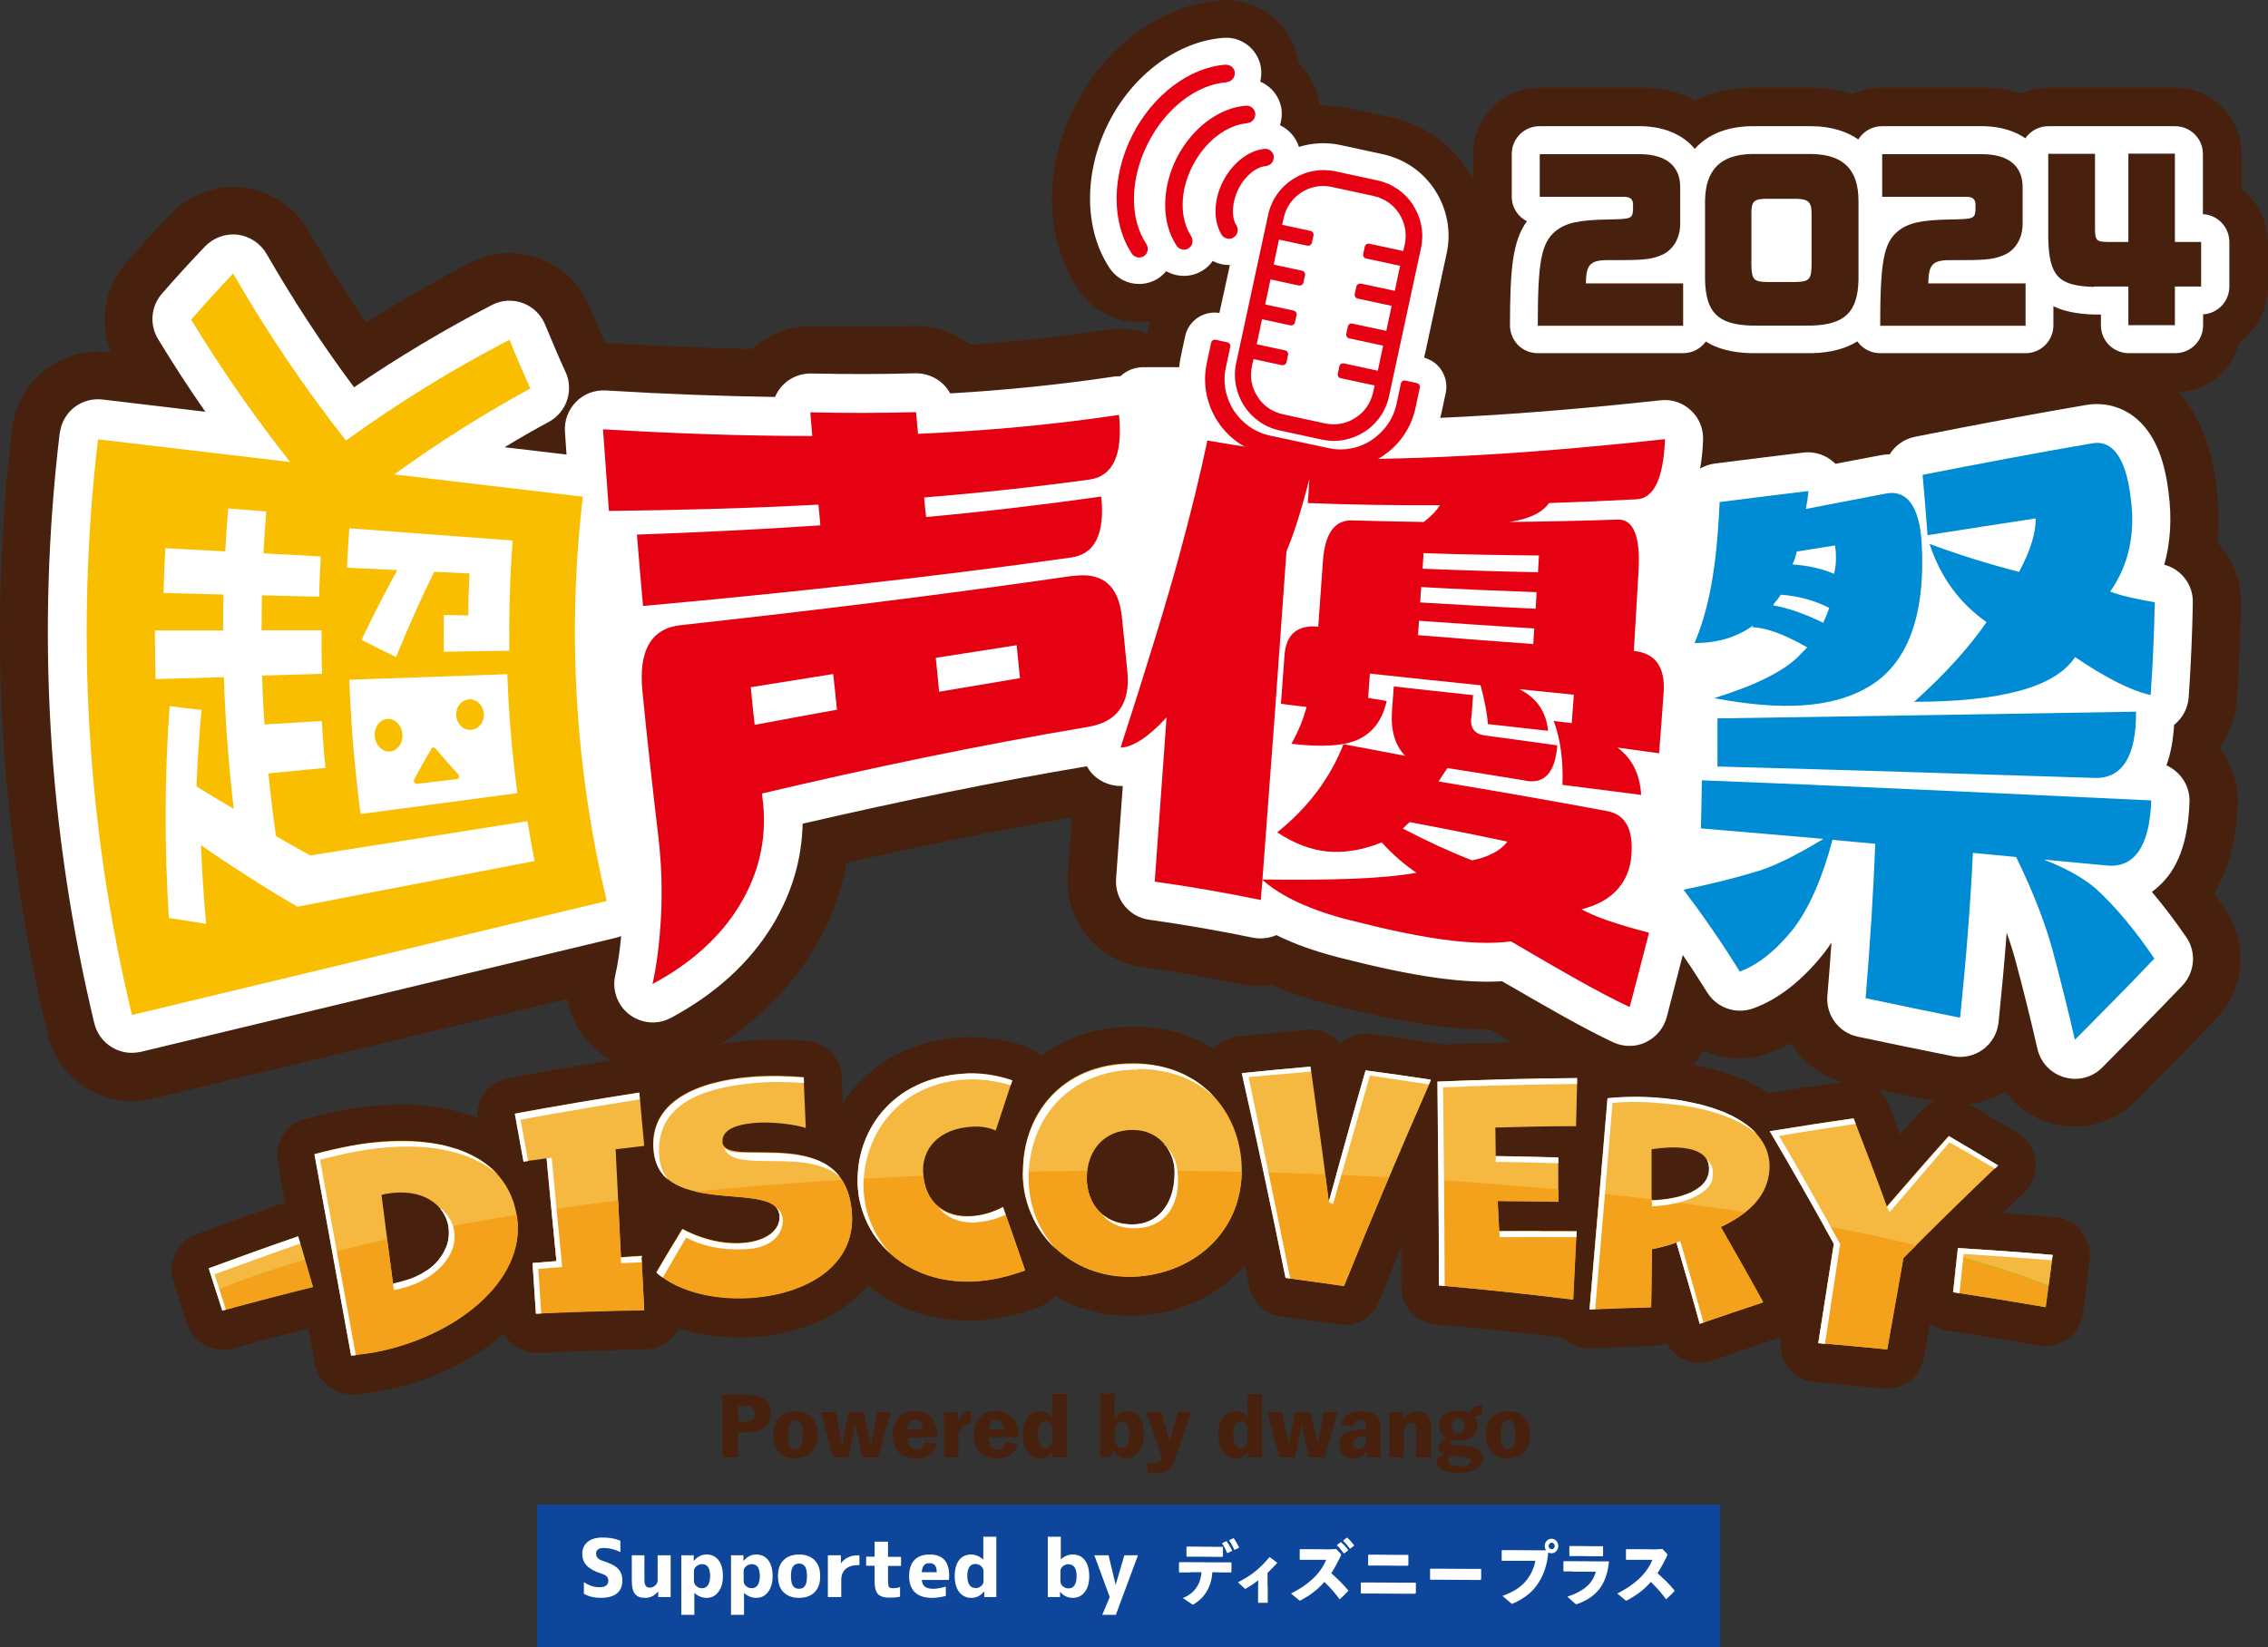
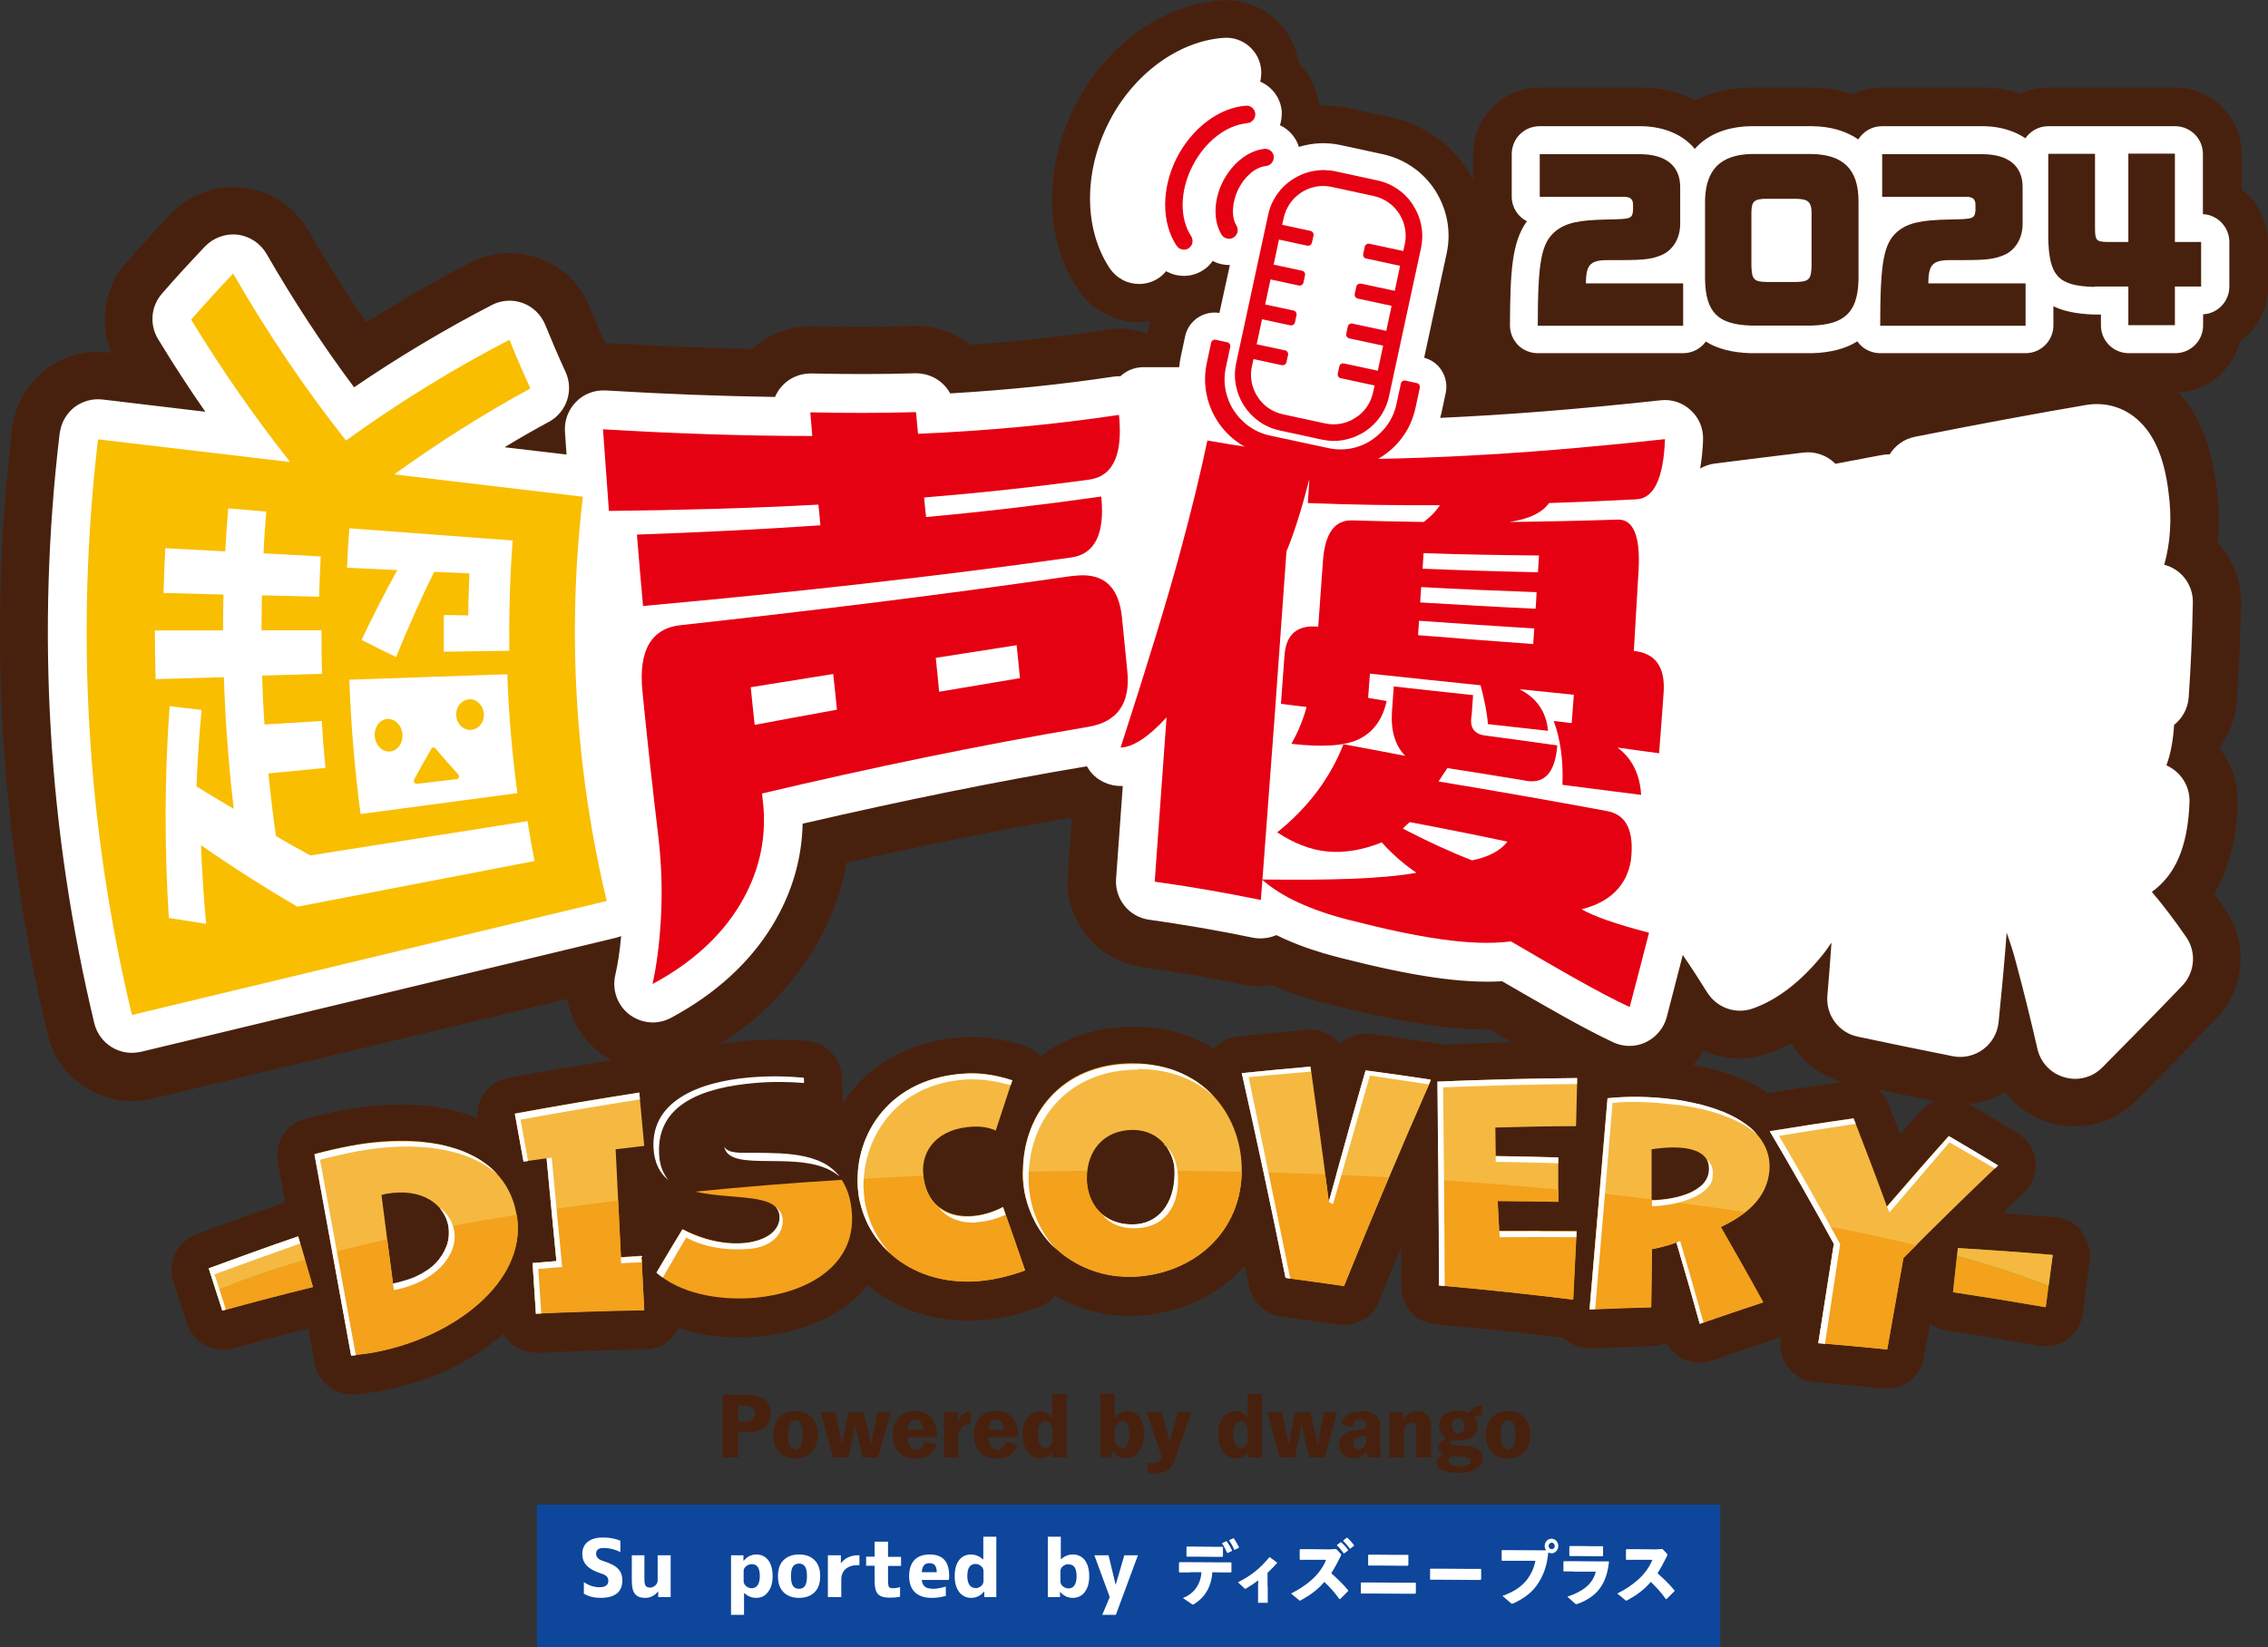
<svg xmlns="http://www.w3.org/2000/svg" id="_レイヤー_2" data-name="レイヤー 2" viewBox="0 0 114.98 83.52">
  <rect x="0" y="0" width="114.98" height="83.52" fill="#333333" stroke="none" />
  <defs>
    <style>
      .cls-1 {
        fill: #f4a11c;
      }

      .cls-1, .cls-2, .cls-3, .cls-4, .cls-5, .cls-6, .cls-7, .cls-8, .cls-9, .cls-10 {
        stroke-width: 0px;
      }

      .cls-2 {
        fill: #008bd5;
      }

      .cls-3 {
        fill: #f9be00;
      }

      .cls-4 {
        fill: #48210e;
      }

      .cls-5 {
        fill: none;
      }

      .cls-6 {
        fill: #0d469b;
      }

      .cls-7 {
        fill: #8dc21f;
      }

      .cls-8 {
        fill: #f5b942;
      }

      .cls-9 {
        fill: #fff;
      }

      .cls-10 {
        fill: #e50012;
      }
    </style>
  </defs>
  <g id="back">
    <g>
      <g>
        <rect class="cls-4" x="87.05" y="19.28" width="10.02" height="2.04" />
        <rect class="cls-4" x="73.9" y="15.41" width="2.46" height="3.68" />
      </g>
      <g>
        <path class="cls-4" d="M37.86,70.73c.85,0,1.21.32,1.21.95s-.43.96-1.24.96h-.41v1.27h-.79v-3.18h1.23ZM37.42,72.1h.38c.29,0,.47-.16.47-.41s-.16-.4-.45-.4h-.4v.82Z" />
        <path class="cls-4" d="M41.46,72.75c0,.75-.45,1.21-1.13,1.21s-1.13-.44-1.13-1.19.45-1.21,1.13-1.21,1.13.44,1.13,1.19ZM39.95,72.76c0,.48.12.74.37.74s.38-.26.38-.74-.12-.74-.37-.74-.38.26-.38.74Z" />
        <path class="cls-4" d="M44.5,73.91h-.78l-.28-1.24c-.03-.12-.05-.25-.08-.4h-.02c-.02.15-.05.29-.07.41l-.26,1.23h-.78l-.62-2.3h.75l.25,1.21c.03.13.05.26.07.4h.02c.03-.13.05-.26.07-.39l.25-1.21h.77l.28,1.2c.03.12.05.26.08.4h.02c.03-.14.05-.27.07-.4l.23-1.21h.68l-.63,2.3Z" />
        <path class="cls-4" d="M46,72.9c.02.34.14.61.46.61.18,0,.36-.09.41-.4l.62.14c-.14.46-.49.71-1.04.71-.77,0-1.19-.42-1.19-1.19s.45-1.22,1.13-1.22c.63,0,1.12.41,1.12,1.24v.1h-1.51ZM46.78,72.5c-.01-.32-.14-.5-.38-.5s-.37.19-.4.5h.77Z" />
        <path class="cls-4" d="M49.19,72.21c-.26,0-.45.12-.6.48v1.22h-.73v-2.3h.71v.56c.15-.47.34-.61.67-.61l-.05.66Z" />
        <path class="cls-4" d="M50.11,72.9c.02.34.14.61.46.61.18,0,.36-.09.41-.4l.62.14c-.14.46-.49.71-1.04.71-.77,0-1.19-.42-1.19-1.19s.45-1.22,1.13-1.22c.63,0,1.12.41,1.12,1.24v.1h-1.51ZM50.89,72.5c-.01-.32-.14-.5-.38-.5s-.37.19-.4.5h.77Z" />
        <path class="cls-4" d="M54.07,73.91h-.71v-.3c-.15.23-.34.35-.61.35-.5,0-.9-.41-.9-1.22s.4-1.18.89-1.18c.24,0,.47.13.6.35v-1.22h.73v3.23ZM53.35,72.42c-.07-.24-.21-.34-.36-.34-.18,0-.37.16-.37.67s.19.69.38.69c.16,0,.29-.14.35-.35v-.67Z" />
        <path class="cls-4" d="M56.52,71.92c.14-.22.37-.37.6-.37.5,0,.88.37.88,1.18s-.44,1.22-.92,1.22c-.3,0-.51-.15-.63-.41l-.15.36h-.52v-3.23h.73v1.24ZM56.52,73.09c.06.21.2.35.36.35.19,0,.37-.18.37-.69s-.17-.67-.34-.67c-.16,0-.3.1-.39.34v.67Z" />
        <path class="cls-4" d="M59.59,73.97c-.18.54-.48.75-1.04.75-.11,0-.22-.01-.36-.03l-.03-.52c.14.03.25.03.36.03.18,0,.32-.09.35-.24l.02-.09-.77-2.27h.77l.3,1.13c.03.11.06.24.09.38h.02c.03-.14.07-.27.1-.38l.31-1.13h.68l-.8,2.36Z" />
        <path class="cls-4" d="M63.98,73.91h-.71v-.3c-.15.23-.34.35-.61.35-.5,0-.9-.41-.9-1.22s.4-1.18.89-1.18c.24,0,.47.13.6.35v-1.22h.73v3.23ZM63.25,72.42c-.07-.24-.21-.34-.36-.34-.18,0-.37.16-.37.67s.19.69.38.69c.16,0,.29-.14.35-.35v-.67Z" />
        <path class="cls-4" d="M67.14,73.91h-.78l-.28-1.24c-.03-.12-.05-.25-.08-.4h-.02c-.02.15-.05.29-.07.41l-.26,1.23h-.78l-.62-2.3h.75l.25,1.21c.03.13.05.26.07.4h.02c.03-.13.05-.26.07-.39l.25-1.21h.77l.28,1.2c.03.12.05.26.08.4h.02c.03-.14.05-.27.07-.4l.23-1.21h.68l-.63,2.3Z" />
        <path class="cls-4" d="M67.98,72.22c.13-.43.48-.66,1.01-.66.66,0,.99.26.99.76v1c0,.2.01.37.03.59h-.69c0-.1-.02-.22-.03-.33-.14.22-.38.38-.66.38-.43,0-.74-.25-.74-.69,0-.41.26-.67.75-.74.19-.03.39-.05.61-.06v-.16c0-.22-.11-.31-.31-.31-.18,0-.32.11-.35.36l-.63-.14ZM69.26,72.83c-.19,0-.29.03-.4.06-.15.04-.26.13-.26.31s.12.28.29.28c.14,0,.28-.09.37-.26v-.38Z" />
        <path class="cls-4" d="M71.15,72c.15-.25.4-.44.71-.44.4,0,.69.25.69.72v1.63h-.75v-1.46c0-.21-.09-.31-.25-.31s-.3.13-.38.33v1.44h-.73v-2.3h.7v.39Z" />
        <path class="cls-4" d="M75.13,71.77c-.25,0-.31.02-.38.1.1.12.16.28.16.44,0,.47-.39.75-.99.75-.07,0-.18,0-.26-.01-.07.03-.13.08-.13.14,0,.05.05.08.21.09l.59.04c.62.05.84.26.84.63,0,.44-.44.75-1.25.75-.71,0-1.09-.23-1.09-.55,0-.18.17-.33.4-.41-.19-.05-.31-.16-.31-.33s.12-.32.4-.5c-.24-.13-.37-.34-.37-.62,0-.46.38-.76.97-.76.2,0,.41.04.56.12.14-.27.31-.38.68-.38l-.03.48ZM73.61,73.84c-.12.04-.19.13-.19.23,0,.18.22.29.55.29.4,0,.59-.12.59-.27,0-.12-.06-.18-.31-.2l-.63-.06ZM73.61,72.31c0,.25.13.38.31.38s.32-.14.32-.38-.14-.38-.32-.38-.31.14-.31.38Z" />
        <path class="cls-4" d="M77.58,72.75c0,.75-.45,1.21-1.13,1.21s-1.13-.44-1.13-1.19.45-1.21,1.13-1.21,1.13.44,1.13,1.19ZM76.08,72.76c0,.48.12.74.37.74s.38-.26.38-.74-.12-.74-.37-.74-.38.26-.38.74Z" />
      </g>
      <g>
        <path class="cls-4" d="M112.26,45.31c.72-1.21,1.12-2.73,1.18-4.54.04-1.05-.3-2.03-.89-2.8,0-.05.01-.09.02-.14.48-.66.77-1.45.83-2.29.11-1.63.18-3.29.22-4.91.02-1.19-.43-2.29-1.2-3.1.09-.92.08-1.86-.05-2.83-.31-2.57-1.2-4.38-2.73-5.52-1.23-.92-2.76-1.28-4.29-1.02-2.53.43-5.22.93-8.72,1.62-.77.15-1.46.5-2.01.98l-1.02.2c-.75-.36-1.58-.5-2.42-.4-.87.1-1.73.21-2.6.32-.23-.69-.62-1.32-1.16-1.82-.93-.87-2.2-1.29-3.47-1.16-3.19.35-6.09.59-8.8.76-.09-.32-.23-.63-.42-.92-.1-.16-.22-.31-.35-.44l.87-4.03c.35-1.61.05-3.25-.85-4.64-.89-1.38-2.27-2.34-3.88-2.68l-2.12-.46c-.5-.11-1.01-.15-1.51-.13-.1-.85-.48-1.6-1.05-2.17-.13-.88-.56-1.68-1.24-2.27-.75-.65-1.71-.97-2.71-.9-3,.22-5.84,2.28-7.4,5.36-1.6,3.17-1.54,6.73.15,9.28.36.54.85.99,1.43,1.28.53.27,1.11.4,1.68.4.19,0,.38-.02.57-.04-.04.13-.08.26-.11.39l-.05.22c-.66-.23-1.37-.3-2.07-.19-2.23.34-4.51.59-6.91.76-.78-.62-1.78-.98-2.84-.95-1.64.05-3.37.05-5.15.01-1.14-.02-2.24.4-3.07,1.16-2.25-.05-4.65-.15-7.27-.3-.06,0-.11,0-.17,0-.27-.6-.53-1.21-.78-1.82-.46-1.15-1.38-2.04-2.54-2.47-1.16-.43-2.44-.35-3.54.22-1.78.92-3.53,1.93-5.25,3.02-1.04-1.5-2.02-3.06-2.94-4.66-.69-1.2-1.9-2.01-3.28-2.17-1.38-.17-2.75.33-3.7,1.33-.76.8-1.52,1.64-2.26,2.47-1.11,1.27-1.38,3.05-.75,4.57l-.15-.02c-1.15-.14-2.32.19-3.23.91-.81.64-1.36,1.53-1.57,2.53-.03.15-.06.29-.08.44C-.61,32.04,0,42.38,2.42,52.47c.27,1.13.98,2.11,1.97,2.72.7.43,1.49.65,2.29.65.34,0,.69-.04,1.02-.12l21.06-5.06c.19,1.07.76,2.05,1.66,2.73.78.6,1.72.9,2.66.9.71,0,1.42-.17,2.07-.52,2.65-1.42,4.7-3.31,6.09-5.6.85-1.41,1.41-2.89,1.68-4.42,3.98-.9,7.72-1.65,11.32-2.28.03.02.07.05.1.07l-.21,2.84c-.17,2.3,1.48,4.34,3.77,4.66,1.65.23,3.37.53,5.1.88.49.1.98.11,1.46.05.87.36,1.83.68,2.89.95,3.49.89,6.05,1.3,8.16,1.28,1.99,1.16,3.73,2.15,5.23,2.85.59.27,1.22.41,1.85.41s1.28-.14,1.87-.42c.81-.38,1.47-1,1.91-1.76,1.01.46,2.19.53,3.3.13.39-.14.77-.31,1.14-.51.61,1.01,1.62,1.77,2.85,2.03,1.32.28,3.06.64,4.83,1,1.09.22,2.23.01,3.17-.57.56.76,1.37,1.33,2.31,1.59.4.11.81.17,1.21.17,1.15,0,2.28-.45,3.11-1.3,1.3-1.31,2.69-2.72,4.09-4.19,1.43-1.5,1.61-3.79.45-5.49-.2-.29-.39-.56-.59-.83Z" />
        <path class="cls-9" d="M109.1,45.22c.1-.07.21-.15.3-.24,1.01-.88,1.53-2.29,1.6-4.31.03-.82-.46-1.54-1.17-1.86.22-.59.34-1.27.39-2.05.43-.34.7-.85.74-1.4.11-1.6.18-3.21.21-4.8.02-.91-.59-1.7-1.45-1.92.32-1.14.39-2.37.22-3.65-.22-1.88-.81-3.15-1.78-3.88-.69-.52-1.55-.72-2.42-.57-2.51.43-5.18.92-8.66,1.61-.55.11-1,.44-1.28.89-.19,0-.39.03-.59.07l-2.16.41s-.03-.03-.04-.04c-.42-.4-1-.6-1.58-.53-1.51.18-3.01.37-4.51.56-.27.03-.51.13-.73.25.08-.43.13-.91.15-1.45.02-.57-.2-1.12-.62-1.5-.41-.39-.98-.58-1.54-.51-4.13.45-7.79.74-11.17.89.02-.07.04-.15.06-.22l.22-1.03c.09-.4.01-.82-.21-1.16-.2-.32-.52-.54-.88-.64l1.14-5.29c.24-1.1.03-2.23-.58-3.19-.61-.95-1.56-1.6-2.66-1.84l-2.12-.46c-.72-.16-1.45-.12-2.13.09-.15-.49-.51-.89-.96-1.1.07-.22.1-.46.09-.69-.05-.69-.49-1.26-1.09-1.52.04-.18.06-.37.05-.56-.03-.48-.25-.91-.61-1.23-.36-.31-.82-.47-1.31-.43-2.3.17-4.59,1.86-5.82,4.31-1.27,2.51-1.25,5.4.05,7.36.17.26.41.47.69.62.26.13.53.19.81.19.35,0,.69-.1.99-.3.15-.1.27-.22.38-.35.03.02.06.04.09.05.26.13.53.19.81.19.35,0,.69-.1.99-.3.19-.12.35-.28.47-.46.01,0,.02.01.03.02.26.13.53.19.81.19.01,0,.02,0,.03,0l-.53,2.43c-.37-.06-.75.02-1.07.22-.34.22-.59.57-.67.97l-.22,1.03c-.04.18-.06.35-.08.53h-1.81c-.45,0-.86.17-1.17.46-.12,0-.23,0-.35.02-2.66.4-5.39.68-8.28.85-.34-.63-1.01-1.03-1.77-1.02-1.68.05-3.45.05-5.27.01-.56-.01-1.09.21-1.47.62-.16.17-.28.36-.37.57-2.64-.04-5.47-.14-8.59-.33-.56-.03-1.11.18-1.5.58-.39.4-.6.95-.56,1.51.03.39.05.77.08,1.16l-3.14-.37c.74-.45,1.49-.88,2.25-1.29.9-.49,1.27-1.6.84-2.53-.36-.78-.7-1.58-1.03-2.39-.21-.51-.62-.91-1.13-1.1-.51-.19-1.09-.16-1.58.1-2.38,1.23-4.72,2.63-6.98,4.17-1.6-2.14-3.08-4.41-4.44-6.77-.31-.53-.85-.89-1.46-.97-.61-.07-1.22.15-1.65.59-.74.78-1.48,1.58-2.19,2.4-.56.64-.64,1.57-.2,2.3.76,1.25,1.56,2.49,2.4,3.69l-5.21-.62c-.51-.06-1.03.08-1.44.4-.36.29-.61.69-.7,1.14-.02.07-.03.14-.04.21-1.19,10.02-.59,20.07,1.76,29.88.12.5.44.94.88,1.21.31.19.66.29,1.02.29.15,0,.31-.02.46-.05l24.07-5.78c.1-.02.19-.06.28-.09-.07.76-.17,1.43-.3,1.99-.17.75.11,1.52.72,1.99.35.26.76.4,1.18.4.32,0,.63-.08.92-.23,2.27-1.22,4-2.8,5.16-4.71.98-1.62,1.48-3.34,1.52-5.14,5.14-1.19,9.87-2.15,14.41-2.91.04.07.09.15.14.22.38.51.99.79,1.62.78.02,0,.04,0,.06,0l-.34,4.71c-.07,1.03.66,1.93,1.68,2.07,1.7.24,3.47.54,5.25.91.41.08.83.03,1.2-.13.92.46,2,.84,3.27,1.16,3.68.94,6.18,1.3,8.17,1.18,2.28,1.32,4.09,2.37,5.64,3.1.26.12.54.18.82.18s.57-.06.83-.19c.52-.25.91-.71,1.06-1.28l.81-3.14c.43.62.84,1.26,1.24,1.9.49.78,1.45,1.12,2.32.81,1.26-.45,2.47-1.39,3.58-2.78.01-.01.02-.03.03-.04.13-.17.25-.34.37-.52-.06.87-.13,1.77-.21,2.7-.08.98.58,1.87,1.54,2.07,1.32.28,3.05.64,4.81.99.54.11,1.1-.02,1.54-.34s.73-.82.79-1.37c.16-1.57.3-3.08.41-4.55.18.49.33.97.45,1.42.4,1.48.77,2.98,1.11,4.47.16.69.68,1.25,1.37,1.44.18.05.36.08.54.08.51,0,1.01-.2,1.38-.58,1.29-1.3,2.67-2.7,4.06-4.15.63-.67.72-1.69.2-2.45-.58-.84-1.16-1.61-1.74-2.29Z" />
        <path class="cls-10" d="M54.4,29.21c1.49-.21,2.32.48,2.48,2.11.09.9.18,1.8.27,2.7.17,1.65-.5,2.59-1.98,2.84-5.54.93-11.04,2.08-16.54,3.38.02.21.05.42.07.63.15,1.8-.25,3.45-1.2,5.03-.95,1.57-2.42,2.93-4.42,4,.21-.94.36-2.08.43-3.4.07-1.32.03-2.66-.13-4.04-.3-2.52-.57-4.96-.81-7.4-.21-2.08.45-3.2,1.95-3.36,6.66-.73,13.27-1.54,19.88-2.5ZM56.73,21.05c.2,2.01-.3,3.1-1.5,3.27-2.79.38-5.58.68-8.38.91.03.33.06.66.1.99,2.96-.27,5.92-.62,8.88-1.04.19,1.89-.32,2.92-1.52,3.09-7.21,1.02-14.43,1.8-21.71,2.46-.11-1.19-.21-2.39-.31-3.62,3.11-.11,6.21-.26,9.3-.47-.03-.35-.06-.7-.1-1.05-3.53.19-7.07.28-10.62.32-.1-1.35-.2-2.72-.3-4.14,3.54.21,7.08.34,10.61.34-.03-.4-.07-.8-.1-1.2,1.79.04,3.58.04,5.36-.01.03.37.07.74.1,1.1,3.4-.15,6.8-.45,10.18-.96ZM38.06,34.85c.06.63.13,1.27.2,1.91,1.39-.26,2.78-.52,4.17-.77-.06-.6-.12-1.21-.19-1.81-1.39.22-2.79.45-4.18.67ZM51.71,34.39c-.06-.56-.11-1.11-.17-1.67-1.37.21-2.74.43-4.1.64.06.57.12,1.14.17,1.72,1.37-.23,2.73-.46,4.1-.69Z" />
        <path class="cls-10" d="M65.48,37.7c.34-.6.59-1.22.76-1.85-.43-.05-.87-.1-1.3-.16.06-.82.12-1.64.18-2.46.08-1.06.64-1.55,1.71-1.45.08-1.11.16-2.22.24-3.34.1-1.39.59-2.08,1.49-2.05,1.21.04,2.42.06,3.62.08.38-.29.65-.58.82-.85-2.24.01-4.47-.02-6.7-.11.03-.4.06-.81.08-1.21-.4,1.55-.78,2.76-1.16,3.66-.39,5.56-.79,11.03-1.22,16.66-.03.34-.05.68-.08,1.02-1.79-.37-3.58-.68-5.38-.93.2-2.78.4-5.56.6-8.33-.92,1-1.7,1.51-2.33,1.53,1.38-4.26,2.37-7.51,2.98-9.76.61-2.24,1.08-4.18,1.42-5.81,1.82.32,3.64.57,5.46.8,0,.06-.02.11-.05.14,5.92.07,11.86-.36,17.79-1.01-.08,2.02-.57,3-1.44,3.05-1.48.08-2.96.14-4.44.19-.34.49-1.01.81-2.01.96,1.83-.02,3.66-.06,5.49-.12.8-.03,1.16.85,1.06,2.58-.08,1.38-.16,2.74-.24,4.08,1.09.11,1.6.81,1.51,2.11-.07,1.03-.15,2.05-.23,3.08-.7-.1-1.4-.19-2.11-.29.74.55,1.14,1.35,1.2,2.4-1.33-.17-2.66-.34-3.99-.51.05-1.23-.1-2.31-.44-3.24.27.03.57.07.91.11.04-.48.07-.96.11-1.44-.92-.09-1.84-.19-2.76-.28.87.44,1.36,1.14,1.45,2.11-1.02-.11-2.03-.23-3.05-.34-.03-.52-.16-1.18-.37-1.97-1.87-.19-3.74-.39-5.61-.59-.03.41-.06.82-.09,1.23.31.05.62.11.94.16-.21.94-.68,1.58-1.4,1.93-.72.35-1.86.42-3.42.24ZM68.46,46.67c-2.01-.51-3.5-1.19-4.48-2.07,3.43.04,6.03-.02,7.83-.34-.62-.42-1.21-.93-1.76-1.54-1,.4-1.92.54-2.76.46-.84-.08-1.69-.41-2.54-.97,1.57-1.26,2.69-2.76,3.36-4.47,1.04.19,2.08.39,3.13.59-.52-.53-.74-1.29-.67-2.28.03-.41.06-.83.09-1.24,1.34.15,2.68.3,4.02.44-.02.33-.05.67-.07,1-.12.63.11.98.69,1.05,1.22.16,2.44.33,3.65.5-.11,1.42-.68,2.01-1.71,1.77-1.29-.21-2.57-.42-3.86-.62-.16.24-.32.47-.45.68,2.84.47,5.69.97,8.54,1.5.99.18,1.39,1.01,1.21,2.51-.21,1.26-1.05,2.11-2.5,2.47.62.36,1.76.76,3.42,1.19-.32,1.24-.64,2.49-.98,3.77-1.59-.74-3.59-1.91-6.02-3.33-2.01.26-4.7-.19-8.13-1.07ZM71.47,41.69c-.1.08-.22.19-.35.33,1.23.64,2.4,1.18,3.51,1.61.84-.17,1.44-.49,1.79-.95-1.65-.35-3.3-.68-4.95-.99ZM72.12,28.84c1.95.08,3.9.14,5.85.18.02-.28.03-.57.05-.85-1.95-.02-3.9-.05-5.85-.12-.02.26-.03.53-.05.79ZM72,30.55c1.95.12,3.89.23,5.85.32.02-.28.04-.56.05-.84-1.95-.07-3.9-.15-5.85-.26-.02.26-.04.52-.05.78ZM77.78,31.87c-1.95-.12-3.9-.25-5.84-.39-.02.24-.03.49-.05.73,1.95.16,3.89.31,5.84.45.02-.26.03-.52.05-.78Z" />
-         <path class="cls-2" d="M109.06,40.61c-.08,2.32-.87,3.42-2.25,3.28-1.07-.1-2.14-.2-3.2-.3,1.09.42,1.98.91,2.65,1.48.92.84,1.93,2.02,2.96,3.54-1.34,1.41-2.69,2.77-4.03,4.12-.36-1.57-.74-3.09-1.13-4.54-.36-1.33-.97-2.93-1.85-4.73-.73-.07-1.46-.14-2.19-.21-.13,2.7-.35,5.46-.65,8.36-1.6-.32-3.19-.65-4.79-.99.23-2.76.39-5.33.49-7.83-.72-.07-1.45-.13-2.17-.2-.51,1.94-1.18,3.46-1.98,4.51-.89,1.11-1.8,1.83-2.72,2.17-.92-1.49-1.88-2.87-2.85-4.15,1.44-.3,2.63-.6,3.55-.88.84-.22,2.02-.77,3.54-1.7-2.08-.18-4.15-.36-6.21-.53.02-.82.04-1.64.05-2.44,7.49.29,15.05.66,22.77,1.02ZM86.88,35.41c2.05-.63,3.46-1.33,4.23-2.06.17-.17.34-.35.51-.52-1.2-.69-2.13-1.01-2.79-1.02.02-.03.04-.07.06-.1-.85.62-1.85.9-2.98.9.37-.89.66-1.88.85-2.96.2-1.08.34-2.45.42-4.19,1.5-.19,3-.38,4.5-.56-.02.3-.07.6-.13.91,1.35-.26,2.7-.52,4.05-.78,1.07-.21,1.69.63,1.82,2.44.22,3.75-.72,6.15-2.61,7.31-1.9,1.17-4.56,1.26-7.93.62ZM108.29,36.08c.02,2.3-.72,3.42-2.11,3.37-6.46-.21-12.81-.41-19.11-.58,0-.82,0-1.63,0-2.44,6.98-.1,14.02-.22,21.21-.34ZM92.74,30.83c-.76-.39-1.58-.61-2.46-.67-.08.11-.14.2-.19.27-.08.08-.15.16-.19.27.7.12,1.54.4,2.53.88.12-.25.22-.49.3-.74ZM93.03,27.66c-.65.1-1.3.21-1.94.31-.07.32-.15.54-.23.65.79.06,1.49.21,2.12.48.11-.43.13-.91.05-1.44ZM97.04,35.59c1.62-1.45,2.84-2.83,3.67-4.04-1.38-.98-2.33-2.27-2.89-3.97,1.53.57,3.05,1.04,4.54,1.42.59-1.1.86-2.02.84-2.71-1.83.28-3.66.56-5.48.85-.07-1-.16-2.02-.25-3.06,2.86-.56,5.73-1.11,8.61-1.6,1.02-.18,1.7.75,1.94,2.77.25,1.8-.1,3.41-1.04,4.75.51.2,1.26.37,2.26.54-.03,1.58-.1,3.15-.21,4.71-1.09-.26-2.36-.93-3.83-1.93-1.02,1.55-3.78,2.26-8.16,2.27Z" />
        <g>
          <g>
            <path class="cls-10" d="M71.64,10.4c-.42-.65-1.06-1.09-1.81-1.25l-2.12-.46c-.75-.16-1.52-.02-2.17.4s-1.09,1.06-1.25,1.81l-1.62,7.51c-.33,1.55.66,3.09,2.21,3.42l2.12.46c.2.04.41.07.61.07.55,0,1.08-.16,1.56-.46.65-.42,1.09-1.06,1.25-1.81l1.62-7.51c.16-.75.02-1.52-.4-2.17ZM68.99,14.39c-.1-.02-.21.04-.23.15l-.08.37c-.01.05,0,.1.03.15.03.04.07.07.12.08l1.72.37-.27,1.27-1.72-.37c-.11-.02-.21.04-.23.15l-.08.37c-.01.05,0,.1.03.15.03.04.07.07.12.08l1.72.37-.27,1.27-1.72-.37c-.05-.01-.1,0-.15.03s-.07.07-.08.12l-.08.37c-.02.1.04.21.15.23l1.72.37-.08.35c-.12.54-.43,1-.9,1.29-.46.3-1.01.4-1.55.28l-2.12-.46c-.54-.12-1-.43-1.29-.9-.3-.46-.4-1.01-.28-1.55l.08-.35,1.44.31s.03,0,.04,0c.09,0,.17-.06.19-.15l.08-.37c.01-.05,0-.1-.03-.15s-.07-.07-.12-.08l-1.44-.31.27-1.27,1.44.31s.03,0,.04,0c.04,0,.07-.01.11-.03.04-.03.07-.07.08-.12l.08-.37c.01-.05,0-.1-.03-.15-.03-.04-.07-.07-.12-.08l-1.44-.31.27-1.27,1.44.31s.03,0,.04,0c.04,0,.07-.01.11-.03.04-.03.07-.07.08-.12l.08-.37c.02-.11-.04-.21-.15-.23l-1.44-.31.27-1.27,1.44.31s.03,0,.04,0c.09,0,.17-.06.19-.15l.08-.37c.01-.05,0-.1-.03-.15-.03-.04-.07-.07-.12-.08l-1.44-.31.08-.35c.21-.96,1.06-1.62,2.01-1.62.14,0,.29.02.43.05l2.12.46c1.11.24,1.81,1.33,1.58,2.44l-.08.35-1.72-.37c-.05-.01-.1,0-.15.03-.04.03-.07.07-.08.12l-.08.37c-.02.11.04.21.15.23l1.72.37-.27,1.27-1.72-.37Z" />
            <path class="cls-10" d="M71.84,19.43l-.59-.13c-.11-.02-.21.04-.23.15l-.22,1.03c-.16.76-.62,1.41-1.27,1.84s-1.44.57-2.2.4l-2.94-.63c-.76-.16-1.41-.62-1.84-1.27-.42-.66-.57-1.44-.4-2.2l.22-1.03c.02-.1-.04-.21-.15-.23l-.59-.13c-.05-.01-.1,0-.15.03-.04.03-.07.07-.08.12l-.22,1.03c-.45,2.11.89,4.19,3,4.65l2.94.63c.28.06.55.09.83.09.74,0,1.47-.21,2.11-.63.88-.57,1.48-1.44,1.7-2.46l.22-1.03c.01-.05,0-.1-.03-.15s-.07-.07-.12-.08Z" />
          </g>
          <g>
            <path class="cls-10" d="M64.58,7.94c-.03-.24-.24-.42-.49-.39-.81.09-1.62.73-2.09,1.65-.48.94-.5,2-.07,2.7.04.07.1.12.18.16.06.03.13.05.2.05.08,0,.16-.02.23-.07.21-.13.27-.4.14-.61-.27-.43-.22-1.19.1-1.84.33-.66.88-1.12,1.4-1.17.24-.03.42-.24.39-.49Z" />
            <path class="cls-10" d="M63.23,6.24c.12,0,.22-.06.3-.15.08-.09.11-.2.11-.32-.02-.24-.23-.43-.47-.41-1.37.1-2.74,1.14-3.51,2.64-.78,1.54-.79,3.29-.01,4.46.04.06.1.12.17.15.06.03.13.05.2.05.09,0,.17-.02.24-.07.1-.07.17-.16.19-.28.02-.12,0-.23-.06-.33-.6-.91-.58-2.31.07-3.57.63-1.23,1.72-2.08,2.78-2.16Z" />
-             <path class="cls-10" d="M62.19,4.16c.12,0,.22-.06.3-.15.08-.09.11-.2.11-.32,0-.12-.06-.22-.15-.3-.09-.08-.21-.11-.32-.11-1.84.14-3.69,1.54-4.72,3.57-1.06,2.08-1.07,4.44-.03,6.01.04.06.1.12.17.15.06.03.13.05.2.05.09,0,.17-.02.24-.07.1-.07.17-.16.19-.28.02-.12,0-.23-.06-.33-.87-1.3-.84-3.31.08-5.12.89-1.76,2.46-2.98,4-3.09Z" />
+             <path class="cls-10" d="M62.19,4.16Z" />
          </g>
        </g>
        <g>
          <path class="cls-3" d="M20.01,24.04c2.24-1.62,4.54-3.07,6.88-4.34-.37-.81-.73-1.63-1.06-2.47-2.82,1.46-5.59,3.16-8.29,5.11-2.06-2.61-3.98-5.44-5.72-8.47-.72.76-1.43,1.54-2.13,2.34,1.56,2.56,3.24,4.97,5.02,7.22-3.25-.38-6.49-.77-9.74-1.15-1.15,9.73-.58,19.61,1.72,29.19,8.02-1.93,16.05-3.85,24.07-5.78-1.61-6.73-2.02-13.67-1.21-20.5-3.18-.38-6.36-.75-9.53-1.13ZM17.72,26.79c2.76.21,5.52.41,8.27.62-.14,1.86-.19,3.72-.17,5.59-1.11.02-2.21.03-3.32.05,0-.62-.01-1.24,0-1.86.41,0,.83.01,1.24.02,0-.71.03-1.42.06-2.13-.6-.03-1.19-.06-1.79-.08-.69,1.4-1.33,2.84-1.93,4.32-.58-.28-1.17-.57-1.75-.87.57-1.21,1.18-2.39,1.81-3.54-.85-.04-1.7-.08-2.55-.12.03-.67.07-1.33.12-2ZM25.72,34.19c.07,2.01.24,4.03.51,6.03-2.65.35-5.3.71-7.95,1.06-.3-2.26-.49-4.54-.57-6.81,2.67-.09,5.34-.19,8.02-.28ZM27.07,43.67c-4,.77-7.99,1.54-11.99,2.31-1.65-.96-3.28-2-4.89-3.12.05,1.33.14,2.66.26,3.99-.63-.1-1.26-.2-1.89-.3-.23-3.61-.22-7.2.04-10.74.54.07,1.08.13,1.62.19-.12,1.29-.21,2.58-.26,3.88.63.39,1.26.77,1.89,1.14-.26-2.22-.43-4.45-.5-6.68-1.15.03-2.3.07-3.46.1-.02-.82-.04-1.65-.04-2.47,1.15,0,2.3,0,3.46,0,0-.61,0-1.21.02-1.82-1.01-.03-2.03-.05-3.04-.08.02-.76.05-1.51.09-2.27,1.01.05,2.03.11,3.04.16.04-.73.09-1.45.15-2.18.64.05,1.29.11,1.93.16-.06.71-.11,1.41-.14,2.12.97.05,1.93.1,2.9.16-.04.68-.06,1.36-.08,2.04-.97-.02-1.94-.05-2.9-.07-.01.59-.02,1.18-.02,1.77,1.01,0,2.03,0,3.04,0,0,.74,0,1.47.03,2.21-1.01.03-2.03.06-3.04.09.02.83.06,1.65.12,2.48.97-.06,1.93-.12,2.9-.18.05.79.11,1.59.19,2.38-.96.09-1.93.19-2.89.28.1,1.06.23,2.12.38,3.18.58.34,1.16.66,1.74.98,3.67-.58,7.34-1.16,11.01-1.74.11.68.23,1.36.36,2.03Z" />
          <path class="cls-3" d="M19.64,36.46c-.39.02-.68.42-.64.88.04.46.38.8.77.77.39-.04.67-.43.63-.88-.03-.45-.37-.79-.76-.77Z" />
          <path class="cls-3" d="M23.78,35.47c-.39.02-.68.39-.65.82.03.43.37.76.76.72.39-.03.67-.4.64-.82-.03-.42-.36-.75-.75-.73Z" />
          <path class="cls-3" d="M21,39.52c.28-.52.57-1.04.87-1.55.04-.08.14-.09.2-.02.38.45.77.89,1.16,1.32.08.09.03.23-.07.24-.68.08-1.35.16-2.03.24-.11.01-.18-.12-.13-.23Z" />
        </g>
      </g>
      <g>
        <rect class="cls-6" x="27.22" y="76.3" width="59.99" height="7.22" />
        <g>
          <g>
            <path class="cls-9" d="M60.3,79.74h-.51s-.02-.02-.02-.02v-.47l.03-.03h.51s1.61.01,1.61.01h.48s.03.01.03.01v.47l-.02.03h-.48s-.47-.01-.47-.01c-.02.49-.21.98-.55,1.32-.12.12-.25.21-.38.3-.03.01-.04.02-.06.02s-.04-.01-.07-.04l-.43-.29c.54-.22.89-.65.94-1.31h-.57ZM61.99,78.92l-.02.03h-.46s-.89-.01-.89-.01h-.45s-.02-.02-.02-.02v-.47l.03-.02h.42s.91.01.91.01h.46s.03.01.03.01v.47ZM61.96,78.25l.2-.09h.03c.1.14.19.29.27.46v.03s-.22.1-.22.1h-.03c-.08-.18-.14-.32-.25-.47v-.03ZM62.32,78.1l.2-.09h.03c.1.14.18.28.26.45v.03s-.21.1-.21.1h-.03c-.07-.18-.14-.3-.25-.46v-.03Z" />
            <path class="cls-9" d="M64.27,80.45v.83s-.49,0-.49,0v-.82s.01-.32.01-.32c-.18.14-.36.26-.61.41-.02.01-.03.02-.05.02s-.03-.01-.05-.03l-.32-.3c.66-.33,1.13-.71,1.59-1.27h.03s.36.27.36.27v.03c-.17.19-.34.35-.48.49v.68Z" />
            <path class="cls-9" d="M68.34,80.69l-.4.4h-.04c-.22-.32-.5-.62-.76-.87-.34.4-.72.67-1.17.92-.03.02-.06.03-.07.03-.02,0-.03-.01-.05-.03l-.4-.33c.78-.39,1.47-.94,1.78-1.71h-1.32s-.02-.02-.02-.02v-.5l.03-.02h.51s.96.01.96.01l.35-.02.21.22s.04.04.04.07-.01.05-.03.09c-.16.33-.31.6-.47.85.32.29.58.53.86.87v.04ZM67.78,78.35l.18-.14h.03c.13.11.25.24.35.38v.04s-.19.14-.19.14h-.03c-.11-.15-.2-.27-.34-.4v-.03ZM68.1,78.12l.17-.14h.03c.13.11.23.23.34.37v.04s-.18.14-.18.14h-.03c-.11-.15-.2-.26-.33-.38v-.03Z" />
            <path class="cls-9" d="M71.77,80.79l-.02.03h-.51s-1.72-.01-1.72-.01h-.51s-.02-.02-.02-.02v-.52l.03-.02h.49s1.72.01,1.72.01h.52s.03.01.03.01v.51ZM71.39,79.37l-.02.03h-.45s-1.05-.01-1.05-.01h-.49s-.02-.02-.02-.02v-.51l.03-.02h.48s1.04.01,1.04.01h.46s.03.01.03.01v.51Z" />
            <path class="cls-9" d="M75.08,80.09l-.02.03h-.51s-1.52-.01-1.52-.01h-.51s-.02-.02-.02-.02v-.52l.03-.02h.49s1.52.01,1.52.01h.52s.03.01.03.01v.52Z" />
            <path class="cls-9" d="M76.16,78.61h.52s1.7.01,1.7.01c-.04-.06-.07-.14-.07-.22,0-.21.16-.37.35-.37s.34.17.34.37-.16.37-.34.37c-.06,0-.12-.02-.17-.04-.05.63-.24,1.2-.6,1.69-.27.37-.65.65-1.17.89-.03.01-.05.02-.06.02-.02,0-.04-.01-.07-.04l-.42-.36c.58-.21.96-.46,1.24-.82.22-.29.36-.6.43-.96h-1.68s-.03-.01-.03-.01v-.51l.03-.03ZM78.51,78.4c0,.09.07.16.16.16s.15-.07.15-.16-.07-.17-.15-.17-.16.07-.16.17Z" />
            <path class="cls-9" d="M79.75,79.69h-.47s-.02-.02-.02-.02v-.48l.03-.02h.47s1.31.01,1.31.01h.48s.02.02.02.02c-.12,1.16-.63,1.78-1.58,2.13-.03.01-.05.02-.07.02-.03,0-.05-.01-.08-.04l-.38-.34c.78-.26,1.29-.64,1.44-1.27h-1.14ZM81.27,78.89l-.02.03h-.46s-.79-.01-.79-.01h-.42s-.02-.02-.02-.02v-.47l.03-.02h.41s.77.01.77.01h.47s.03.01.03.01v.47Z" />
            <path class="cls-9" d="M84.89,80.69l-.4.4h-.04c-.22-.32-.5-.62-.76-.87-.34.4-.72.67-1.17.92-.03.02-.06.03-.08.03-.02,0-.03-.01-.05-.03l-.4-.33c.78-.39,1.47-.94,1.78-1.71h-1.32s-.02-.02-.02-.02v-.5l.03-.02h.51s.96.01.96.01l.35-.02.21.22s.04.04.04.07-.01.05-.03.09c-.16.33-.31.6-.47.85.32.29.58.53.86.87v.04Z" />
          </g>
          <g>
            <path class="cls-9" d="M32.03,78.87h.64v1.23c0,.31.08.41.29.41.09,0,.18-.04.26-.11s.12-.16.12-.25v-1.28h.66v2.12h-.63v-.27h-.02c-.18.21-.39.31-.64.31-.48,0-.68-.24-.68-.88v-1.28Z" />
-             <path class="cls-9" d="M35.2,81.89h-.66v-3.02h.63v.27h.02c.18-.21.39-.31.63-.31.51,0,.83.4.83,1.1,0,.34-.08.61-.24.81-.15.2-.35.29-.6.29-.22,0-.43-.09-.61-.25h0v1.11ZM35.59,79.32c-.11,0-.2.04-.29.11-.08.07-.12.15-.12.24v.51c0,.09.04.18.12.25.09.08.18.11.29.11.25,0,.41-.2.41-.61s-.13-.61-.41-.61Z" />
            <path class="cls-9" d="M37.72,81.89h-.66v-3.02h.63v.27h.02c.18-.21.39-.31.63-.31.51,0,.83.4.83,1.1,0,.34-.08.61-.24.81-.15.2-.35.29-.6.29-.22,0-.43-.09-.61-.25h0v1.11ZM38.11,79.32c-.11,0-.2.04-.29.11-.08.07-.12.15-.12.24v.51c0,.09.04.18.12.25.09.08.18.11.29.11.25,0,.41-.2.41-.61s-.13-.61-.41-.61Z" />
            <path class="cls-9" d="M40.51,78.83c.34,0,.6.1.79.29.19.19.28.46.28.81s-.09.62-.28.81-.45.29-.79.29-.6-.1-.79-.29c-.19-.19-.28-.46-.28-.81s.09-.62.28-.81c.19-.19.45-.29.79-.29ZM40.51,80.57c.13,0,.24-.05.3-.15.07-.1.1-.27.1-.49s-.03-.39-.1-.49c-.07-.1-.17-.15-.3-.15s-.24.05-.31.15c-.07.1-.1.27-.1.49s.03.39.1.49c.07.1.17.15.31.15Z" />
            <path class="cls-9" d="M42.65,80.99h-.68v-2.12h.66v.41h0c.18-.26.5-.41.86-.41h.08v.5h-.08c-.53,0-.84.28-.84.73v.9Z" />
            <path class="cls-9" d="M44.36,78.18h.66v.77h.66v.46h-.66v.73c0,.17.02.28.04.33.03.04.1.07.21.07.13,0,.25-.02.36-.06v.49c-.16.04-.33.05-.53.05-.28,0-.47-.06-.59-.18-.11-.12-.17-.33-.17-.64v-.8h-.43v-.46h.43v-.77Z" />
            <path class="cls-9" d="M46.73,80.12c.04.33.21.45.6.45.15,0,.36-.04.62-.11v.47c-.25.07-.49.1-.71.1-.74,0-1.15-.38-1.15-1.1s.37-1.1,1.04-1.1.99.36.99,1.09c0,.06,0,.12-.02.2h-1.36ZM47.49,79.73c0-.31-.12-.46-.36-.46-.26,0-.37.13-.4.46h.76Z" />
            <path class="cls-9" d="M49.85,79.08v-1.15h.66v3.06h-.61v-.27h-.02c-.18.21-.39.31-.65.31-.24,0-.44-.1-.6-.29-.15-.2-.23-.46-.23-.81,0-.71.32-1.1.83-1.1.22,0,.43.09.61.25h0ZM49.45,80.54c.11,0,.2-.04.29-.11.08-.07.12-.15.12-.25v-.51c0-.09-.04-.18-.12-.25-.08-.07-.18-.11-.29-.11-.27,0-.41.2-.41.61s.16.61.41.61Z" />
            <path class="cls-9" d="M53.12,80.99v-3.06h.66v1.15h0c.18-.17.39-.25.61-.25.51,0,.83.4.83,1.1,0,.35-.08.62-.23.81-.15.19-.35.29-.6.29-.26,0-.47-.1-.65-.31h0v.27h-.62ZM54.17,79.32c-.11,0-.2.04-.29.11-.08.07-.12.15-.12.25v.51c0,.09.04.18.12.25.08.07.18.11.29.11.25,0,.41-.2.41-.61s-.13-.61-.41-.61Z" />
            <path class="cls-9" d="M55.48,78.87h.72l.36,1.5h0l.44-1.5h.69l-1.12,3.02h-.69l.38-.9-.78-2.12Z" />
            <path class="cls-9" d="M31.46,78.71c-.28-.14-.57-.21-.86-.21-.25,0-.38.1-.38.29,0,.17.11.29.33.36.38.12.64.25.78.4.15.15.22.35.22.6,0,.58-.37.88-1.11.88-.31,0-.6-.07-.84-.21v-.59c.26.18.52.26.8.26s.44-.11.44-.32c0-.18-.09-.29-.35-.37-.69-.22-.97-.53-.97-1,0-.51.37-.83,1.03-.83.35,0,.64.05.9.16v.58Z" />
          </g>
        </g>
      </g>
      <g>
        <path class="cls-4" d="M107.91,19.89c-1.05,0-1.99-.48-2.61-1.24-.62.76-1.56,1.24-2.61,1.24h-7.37c-.49,0-.97-.11-1.41-.31-.59.18-1.25.29-1.96.31-.03,0-.07,0-.1,0h-3.07s-.07,0-.1,0c-.71-.02-1.36-.12-1.95-.3-.43.2-.91.3-1.4.3h-7.37c-.9,0-1.75-.35-2.39-.99-.64-.64-.99-1.49-.99-2.39,0-2.04.05-3.63.49-4.95-.25-.48-.39-1.02-.39-1.58v-2.16c0-1.86,1.52-3.38,3.38-3.38q5.22,0,5.25,0c.98.02,1.88.25,2.64.65.79-.4,1.72-.63,2.74-.65t2.03,0c.64,0,1.18,0,1.18,0,.74.01,1.42.13,2.04.33.45-.22.95-.33,1.47-.33q5.22,0,5.25,0c.63.02,1.23.12,1.79.3.43-.19.9-.3,1.39-.3h6.43c1.86,0,3.38,1.52,3.38,3.38v1.79c.81.62,1.33,1.6,1.33,2.69v2.26c0,1.14-.56,2.15-1.43,2.76-.36,1.48-1.69,2.58-3.28,2.58h-2.36Z" />
        <path class="cls-9" d="M111.68,10.88v-3.07c0-.78-.63-1.41-1.41-1.41h-6.43c-.48,0-.9.24-1.16.61-.55-.37-1.25-.59-2.07-.61-.01,0-5.2,0-5.2,0-.51,0-.95.27-1.2.67-.61-.42-1.39-.66-2.34-.67,0,0-3.12,0-3.13,0-1.23.03-2.18.43-2.82,1.15-.58-.7-1.5-1.12-2.67-1.15-.01,0-5.2,0-5.2,0-.78,0-1.41.63-1.41,1.41v2.16c0,.55.31,1.02.77,1.25-.76,1.04-.85,2.56-.86,5.28,0,.37.15.73.41,1,.26.26.62.41,1,.41h7.37c.47,0,.89-.23,1.15-.59.58.37,1.33.56,2.26.59.01,0,.03,0,.04,0h3.07s.03,0,.04,0c.93-.03,1.69-.23,2.27-.6.05.07.1.13.16.19.26.26.62.41,1,.41h7.37c.78,0,1.41-.63,1.41-1.41v-.97c.53.26,1.21.39,2.04.42.01,0,.03,0,.04,0h.33v.55c0,.78.63,1.41,1.41,1.41h2.36c.78,0,1.41-.63,1.41-1.41v-.56c.74-.04,1.33-.65,1.33-1.41v-2.26c0-.75-.59-1.37-1.33-1.41Z" />
        <g>
          <path class="cls-4" d="M77.96,16.51c0-3.25.18-4.18.89-4.78.54-.43,1.15-.57,2.65-.6,1.19-.02,1.24-.04,1.29-.45v-.3c0-.28-.14-.4-.47-.4h-4.26v-2.16h5.17c1.24.03,1.93.6,1.95,1.62v1.91c0,.7-.33,1.28-.87,1.55-.5.23-.89.29-2.12.29h-.5c-1.05-.02-1.28.17-1.29,1.18h4.93v2.15h-7.37Z" />
          <path class="cls-4" d="M94.22,14.19c-.04,1.63-.69,2.27-2.37,2.32h-3.07c-1.68-.05-2.3-.66-2.34-2.32v-4.02c.03-1.57.79-2.32,2.34-2.36h3.07c1.6.03,2.36.78,2.37,2.36v4.02ZM88.79,13.46c.02.72.12.83.81.84h1.42c.69-.01.81-.13.82-.84v-2.64c0-.59-.17-.73-.82-.74h-1.42c-.68,0-.81.12-.81.74v2.64Z" />
          <path class="cls-4" d="M95.32,16.51c0-3.25.18-4.18.89-4.78.54-.43,1.15-.57,2.65-.6,1.19-.02,1.24-.04,1.29-.45v-.3c0-.28-.14-.4-.47-.4h-4.26v-2.16h5.17c1.24.03,1.93.6,1.95,1.62v1.91c0,.7-.33,1.28-.87,1.55-.5.23-.89.29-2.12.29h-.5c-1.06-.02-1.28.17-1.29,1.18h4.93v2.15h-7.37Z" />
          <path class="cls-4" d="M106.17,14.55c-1.81-.05-2.28-.54-2.33-2.43v-4.32h2.37v3.77c0,.62.07.69.63.7h1.06v-4.48h2.36v4.48h1.33v2.26h-1.33v1.96h-2.36v-1.96h-1.74Z" />
        </g>
      </g>
      <path class="cls-4" d="M105.55,62.44c-.33-.41-.81-.66-1.33-.71-.89-.08-1.79-.14-2.69-.21.29-.28.59-.57.88-.85.01-.01.02-.02.04-.03l.17-.16c.43-.41.64-1,.58-1.59-.07-.59-.4-1.12-.91-1.43-.83-.5-1.68-1.01-2.52-1.5-.78-.46-1.78-.3-2.39.38-.35.39-.7.78-1.04,1.18-.15-.38-.3-.77-.45-1.15,0-.02-.02-.04-.02-.07l-.11-.28c-.32-.83-1.17-1.32-2.05-1.2-1.36.19-2.73.4-4.09.62-.09-.06-.18-.13-.27-.19,0,0,0,0,0,0-.15-.1-.3-.19-.46-.27,0,0-.01,0-.02,0-.16-.09-.33-.17-.5-.25,0,0-.01,0-.02,0,0,0,0,0-.01,0-.1-.05-.21-.09-.31-.13,0,0-.02,0-.03-.01-.22-.09-.46-.17-.69-.24l-.05-.02s-.01,0-.02,0c-.09-.03-.18-.06-.29-.08l-.07-.02c-.1-.03-.19-.05-.29-.07,0,0-.01,0-.02,0h-.04c-.12-.04-.23-.07-.36-.09h-.06c-.09-.03-.18-.05-.27-.06,0,0-.01,0-.02,0l-.11-.02c-.24-.04-.48-.08-.71-.11,0,0,0,0-.01,0-.77-.1-1.54-.14-2.31-.13-.36,0-.7.02-1.04.05-.08-.15-.19-.3-.31-.43-.36-.36-.85-.57-1.36-.57h-.02c-2.27.02-4.58.08-6.85.17-.09-.03-.18-.05-.27-.06-1.1-.17-2.23-.33-3.34-.48-.59-.08-1.15.12-1.56.5-.39-.49-1.01-.77-1.66-.71-1.17.1-2.35.22-3.51.34-.47.05-.91.27-1.22.62,0,0,0,0,0,0-.09-.06-.19-.11-.28-.16-.02,0-.03-.02-.05-.03-.1-.05-.19-.1-.29-.15-.02,0-.04-.02-.06-.03-.1-.05-.19-.09-.3-.14-.02,0-.04-.02-.06-.03,0,0,0,0,0,0-.09-.04-.18-.07-.28-.11-.03,0-.05-.02-.08-.03-.09-.03-.19-.06-.29-.1-.03,0-.06-.02-.1-.03,0,0,0,0,0,0-.09-.03-.18-.05-.27-.07-.04,0-.07-.02-.11-.03-.23-.06-.45-.1-.68-.13-.05,0-.1-.01-.16-.02h-.04s-.01,0-.02,0h-.03c-.05-.01-.11-.02-.17-.02-.03,0-.06,0-.1,0-.21-.02-.43-.03-.65-.03-.03,0-.07,0-.1,0-1.8,0-3.4.52-4.67,1.5-.21-.24-.49-.42-.8-.53-.87-.29-1.74-.44-2.6-.45-.12,0-.23,0-.35,0-2.93.12-4.69,1.44-5.64,2.52-.23.26-.44.54-.63.84-.01-.35-.03-.71-.04-1.06v-.27c-.05-.96-.8-1.74-1.76-1.83-.62-.05-1.24-.08-1.84-.07-.43,0-.85.02-1.25.06-1.71.15-3.12.56-4.21,1.21,0,0-.02-.02-.03-.02-.42-.32-.95-.46-1.47-.38-1.59.25-3.2.51-4.78.79-.53.09-1.06.19-1.59.29-.97.18-1.63,1.06-1.56,2.02-.16-.06-.33-.13-.49-.18h-.02c-.36-.12-.73-.22-1.11-.29h-.06c-.17-.04-.35-.07-.53-.1h-.06c-.19-.03-.38-.05-.58-.07h-.05c-.58-.05-1.2-.05-1.82-.01h-.1c-.21.02-.42.04-.62.06-.01,0-.02,0-.03,0-.17.02-.35.04-.53.07l-.15.02c-.23.03-.42.07-.6.1-.61.11-1.26.26-1.98.45-.96.25-1.57,1.21-1.39,2.19.12.68.25,1.37.37,2.05-1.51.52-3.03,1.06-4.51,1.62-.96.36-1.47,1.4-1.15,2.38.23.71.46,1.42.69,2.14.26.81,1.01,1.33,1.82,1.33.17,0,.34-.02.5-.07,1.27-.35,2.55-.68,3.83-1.01.11.59.22,1.18.32,1.77.17.91.96,1.57,1.88,1.57.05,0,.11,0,.16,0,.24-.02.46-.04.67-.07.25-.03.48-.07.71-.11,2.36-.45,4.55-1.47,6.16-2.89.33.58.95.96,1.66.96.03,0,.06,0,.09,0h.27c1.29-.07,2.57-.11,3.81-.14.45-.01.91-.02,1.36-.03.52,0,1.01-.23,1.36-.61.13-.14.24-.3.32-.47.93.31,1.98.47,3.09.47.05,0,.1,0,.15,0,.29,0,.58-.02.87-.05,2.43-.23,4.35-1.18,5.49-2.6,1.31,1.12,3.06,1.79,5.03,1.8h.04c.12,0,.23,0,.35,0,1.05-.04,2.14-.27,3.25-.68.33-.12.61-.33.81-.59,1.12.67,2.42,1.03,3.77,1.03h0c2.39,0,4.47-.98,5.86-2.55.07.34.14.67.21,1.01v.05c.17.8.82,1.41,1.63,1.52.97.13,1.95.27,2.92.41.09.01.19.02.28.02.77,0,1.48-.47,1.77-1.2.36-.91.74-1.83,1.12-2.74,0,0,0-.02,0-.02,0,0,0-.01,0-.02,0,.67,0,1.33,0,1.99v.06c0,.99.76,1.82,1.74,1.9,2.15.19,4.33.42,6.47.68.38.36.88.55,1.4.53h.27c.99-.05,1.92-.08,2.84-.11.26,0,.5-.06.72-.16.18.33.46.61.8.79.28.14.58.22.89.22.21,0,.43-.04.63-.11,1.05-.37,2.13-.73,3.18-1.08.11-.04.22-.09.32-.14,0,.04-.01.07-.02.11-.08.52.06,1.06.38,1.48.33.42.81.68,1.34.72,1.14.1,2.31.2,3.47.32.07,0,.13,0,.19,0,.92,0,1.72-.66,1.88-1.58.1-.57.2-1.15.31-1.72.25.19.54.32.87.37,1.55.23,3.11.49,4.65.76.11.02.22.03.33.03.4,0,.8-.13,1.13-.37.42-.31.7-.77.76-1.29l.2-1.52c.05-.38.1-.76.15-1.14.07-.52-.08-1.04-.41-1.45ZM69.22,54.3h0l-.87-.24s0,0,0,0l.87.25Z" />
      <g>
        <g>
          <path class="cls-7" d="M11.27,66.46c-.23-.71-.46-1.43-.69-2.14,1.5-.56,3.01-1.1,4.53-1.62.25.85.5,1.71.75,2.56-1.54.38-3.07.78-4.6,1.2Z" />
          <path class="cls-8" d="M15.94,58.52c.61-.16,1.22-.3,1.84-.42,4.44-.82,7.97.38,8.43,3.63.45,3.25-3.15,6.07-7.22,6.84-.39.07-.79.12-1.19.15-.62-3.4-1.24-6.81-1.86-10.21ZM19.92,65.13c2.13-.39,3-1.76,2.82-2.93-.18-1.08-1.29-1.99-3.16-1.66-.07.01-.16.04-.24.06.19,1.51.39,3.02.59,4.53Z" />
          <path class="cls-8" d="M27.17,66.62c-.06-.85-.11-1.71-.17-2.57.4-.03.81-.07,1.21-.1-.17-1.73-.34-3.47-.5-5.21-.39.05-.78.11-1.17.16-.15-.81-.29-1.62-.44-2.43,2.1-.39,4.2-.74,6.31-1.07.08.9.17,1.8.25,2.71-.48.06-.97.11-1.45.17.09,1.82.18,3.65.27,5.47.35-.02.69-.05,1.04-.07.05.92.09,1.83.14,2.75-1.83.03-3.66.09-5.49.17Z" />
-           <path class="cls-8" d="M34.6,62.32c1.11.59,2.23.79,3.13.7,1.1-.1,1.85-.63,1.79-1.4-.15-1.79-5.99.15-6.38-3.21-.3-2.6,2.3-3.58,4.84-3.8,1-.09,1.98-.05,2.76.01.04.86.07,1.72.11,2.58-.52-.17-1.67-.34-2.66-.25-.88.08-1.62.36-1.56.98.12,1.4,6.25-1.14,6.56,3.6.17,2.67-2.3,4.02-4.89,4.26-1.91.17-3.89-.25-5.02-1.28.43-.74.87-1.47,1.32-2.2Z" />
          <path class="cls-8" d="M51.97,64.42c-.93.35-1.83.53-2.65.56-3.25.13-5.64-2.02-5.83-4.82-.18-2.58,1.58-5.57,5.57-5.73.69-.03,1.45.08,2.26.35-.28.85-.56,1.7-.84,2.55-.36-.16-.74-.21-1.1-.2-1.86.07-2.64,1.2-2.58,2.31.08,1.62,1.17,2.28,2.39,2.23.55-.02,1.13-.18,1.66-.47.38,1.07.75,2.14,1.12,3.21Z" />
          <path class="cls-8" d="M57.22,64.75c-2.83,0-5.27-2.15-5.36-5.14-.09-3.06,1.95-5.69,5.54-5.69,3.67,0,5.63,2.74,5.55,5.59-.1,3.27-2.79,5.23-5.73,5.24ZM59.57,59.58c.01-1.1-.72-2.28-2.14-2.28-1.43,0-2.34,1.01-2.33,2.48.01,1.18.76,2.33,2.34,2.33,1.28,0,2.11-1.03,2.13-2.52Z" />
          <path class="cls-8" d="M65.18,64.8c-.7-3.46-1.44-6.93-2.22-10.38,1.16-.12,2.31-.23,3.48-.33.32,2.29.64,4.58.93,6.88.61-2.23,1.23-4.45,1.87-6.67,1.1.15,2.21.31,3.31.47-1.53,3.47-3,6.96-4.41,10.45-.98-.14-1.97-.28-2.95-.41Z" />
          <path class="cls-8" d="M72.96,65.19c-.01-3.45-.04-6.89-.08-10.34,2.35-.1,4.72-.16,7.08-.18-.02.81-.04,1.63-.06,2.44-1.37,0-2.73.03-4.09.07,0,.48.02.96.02,1.44,1.05.02,2.11.04,3.17.07,0,.75,0,1.5,0,2.25-1.03-.02-2.05-.03-3.08-.04.03.51.06,1.02.08,1.53,1.3-.01,2.61-.01,3.92,0-.06,1.16-.11,2.31-.17,3.47-2.26-.28-4.53-.52-6.8-.72Z" />
          <path class="cls-8" d="M86.17,67.13c-.38-1.38-.77-2.75-1.18-4.12-.41.16-.88.27-1.24.34-.01.98-.03,1.96-.04,2.95-1.05.03-2.09.06-3.13.11.31-3.57.61-7.14.91-10.71,1.05-.11,2.19-.09,3.27.05,2.82.35,5.26,1.58,4.92,3.81-.18,1.17-1.06,2.02-2.45,2.67.73,1.27,1.45,2.54,2.15,3.82-1.08.36-2.15.72-3.22,1.09ZM83.74,60.86c1.49-.04,2.77-.53,2.89-1.41.11-.81-.5-1.13-1.24-1.23-.57-.07-1.22-.01-1.66.06,0,.86,0,1.72,0,2.58Z" />
          <path class="cls-8" d="M92.18,68.11c.27-1.68.53-3.36.79-5.04-1.05-1.91-2.14-3.81-3.25-5.71,1.41-.23,2.83-.45,4.25-.65.58,1.49,1.15,2.98,1.69,4.47,1.03-1.2,2.07-2.39,3.13-3.57.84.49,1.67.99,2.5,1.49-1.63,1.55-3.23,3.12-4.8,4.7-.27,1.54-.55,3.09-.82,4.63-1.17-.12-2.33-.23-3.5-.32Z" />
          <path class="cls-7" d="M99.02,65.53c.08-.75.16-1.49.24-2.24,1.6.1,3.2.21,4.8.35-.12.88-.23,1.77-.35,2.65-1.56-.27-3.12-.53-4.69-.76Z" />
        </g>
        <g>
          <path class="cls-5" d="M86.63,59.44c.11-.81-.5-1.13-1.24-1.23-.57-.07-1.22-.01-1.66.06,0,.85,0,1.7,0,2.55.06,0,.11.01.17.02,1.41-.07,2.6-.56,2.72-1.4Z" />
          <path class="cls-5" d="M57.44,57.3c-1.3,0-2.17.84-2.31,2.08.86,0,1.72-.01,2.58-.01.62,0,1.24,0,1.86,0-.07-1.04-.8-2.08-2.13-2.08Z" />
          <path class="cls-8" d="M15.12,62.7c-1.52.52-3.03,1.07-4.53,1.62.12.38.24.76.36,1.14,1.3-.55,2.81-1.07,4.52-1.57-.12-.4-.23-.8-.35-1.19Z" />
          <path class="cls-8" d="M72.54,54.75c-1.1-.17-2.2-.32-3.31-.47-.51,1.76-1,3.52-1.49,5.29.89.04,1.78.08,2.66.12.7-1.65,1.41-3.3,2.13-4.94Z" />
          <path class="cls-8" d="M104.06,63.64c-1.6-.14-3.2-.25-4.8-.35-.01.13-.03.26-.04.39,1.74.48,3.29.99,4.64,1.52.07-.52.14-1.04.21-1.56Z" />
          <path class="cls-1" d="M15.87,65.26c-.13-.46-.27-.91-.4-1.37-1.7.49-3.22,1.02-4.52,1.57.11.34.22.67.32,1.01,1.53-.42,3.06-.82,4.6-1.2Z" />
          <path class="cls-1" d="M19,68.58c4.07-.77,7.67-3.6,7.22-6.84,0-.05-.02-.09-.02-.14-1.19.19-2.34.39-3.45.6,0,0,0,0,0,0,.19,1.17-.69,2.53-2.82,2.93-.1-.76-.2-1.53-.3-2.29-.97.22-1.89.44-2.77.67.32,1.74.63,3.48.95,5.22.4-.03.8-.08,1.19-.15Z" />
          <path class="cls-1" d="M27,64.05c.06.86.11,1.71.17,2.57,1.83-.08,3.66-.14,5.49-.17-.05-.92-.09-1.83-.14-2.75-.35.02-.69.04-1.04.07-.05-.96-.1-1.93-.14-2.89-1.16.14-2.29.29-3.38.45.08.88.17,1.75.25,2.63-.4.03-.81.07-1.21.1Z" />
          <path class="cls-1" d="M39.52,61.63c.06.77-.69,1.3-1.79,1.4-.9.08-2.02-.12-3.13-.7-.44.73-.88,1.47-1.32,2.2,1.13,1.03,3.11,1.45,5.02,1.28,2.59-.24,5.06-1.59,4.89-4.26-.05-.73-.23-1.29-.52-1.72-2.56.16-5.04.36-7.42.6,1.82.42,4.16.07,4.26,1.19Z" />
          <path class="cls-1" d="M43.48,60.17c.19,2.8,2.58,4.94,5.83,4.82.82-.03,1.72-.22,2.65-.56-.37-1.07-.74-2.14-1.12-3.21-.53.28-1.11.44-1.66.47-1.18.05-2.23-.57-2.38-2.07-1.13.05-2.24.11-3.34.17,0,.13,0,.26.01.39Z" />
          <path class="cls-1" d="M57.22,64.75c2.94,0,5.63-1.97,5.73-5.24,0-.03,0-.06,0-.09-1.12-.02-2.25-.04-3.39-.05,0,.07,0,.13,0,.2-.02,1.49-.85,2.52-2.13,2.52-1.58,0-2.33-1.14-2.34-2.33,0-.14,0-.27.02-.39-1.1.01-2.19.03-3.27.05,0,.06,0,.11,0,.17.09,2.98,2.53,5.14,5.36,5.14Z" />
          <path class="cls-1" d="M68.13,65.21c.74-1.84,1.5-3.68,2.28-5.51-.88-.05-1.76-.09-2.66-.12-.13.46-.26.92-.38,1.38-.06-.47-.12-.94-.19-1.41-1.03-.04-2.07-.07-3.11-.1.38,1.78.75,3.56,1.11,5.35.99.13,1.97.27,2.95.41Z" />
          <path class="cls-1" d="M79.76,65.91c.06-1.16.11-2.31.17-3.47-1.31-.01-2.61-.01-3.92,0-.03-.51-.06-1.02-.08-1.53,1.03,0,2.05.02,3.08.04,0-.21,0-.42,0-.63-1.96-.18-3.99-.34-6.08-.48.01,1.78.02,3.57.03,5.35,2.27.2,4.54.44,6.8.72Z" />
          <path class="cls-1" d="M83.71,66.29c.01-.98.03-1.96.04-2.95.36-.07.82-.18,1.24-.34.4,1.37.8,2.75,1.18,4.12,1.07-.37,2.14-.74,3.22-1.09-.7-1.28-1.42-2.55-2.15-3.82.47-.22.88-.47,1.23-.74-1.46-.22-2.98-.43-4.55-.62-.06,0-.11,0-.17,0,0,0,0-.02,0-.03-.87-.11-1.76-.21-2.66-.3-.17,1.96-.33,3.91-.5,5.87,1.04-.04,2.09-.08,3.13-.11Z" />
          <path class="cls-1" d="M92.18,68.11c1.17.1,2.33.21,3.5.32.27-1.54.55-3.09.82-4.63.22-.22.43-.44.65-.65-1.46-.35-3.03-.69-4.69-1,.17.31.34.62.51.93-.26,1.68-.53,3.36-.79,5.04Z" />
          <path class="cls-1" d="M103.71,66.29c.05-.36.1-.72.14-1.08-1.35-.53-2.9-1.04-4.64-1.52-.07.61-.13,1.23-.2,1.84,1.56.24,3.13.49,4.69.76Z" />
        </g>
        <path class="cls-9" d="M28.5,64.24c-.17-1.73-.37-3.8-.53-5.53-.09.01-.17.02-.26.04.15,1.62.34,3.58.5,5.2-.4.03-.81.07-1.21.1.06.86.11,1.71.17,2.57.09,0,.18,0,.27-.01-.05-.75-.1-1.51-.15-2.26.4-.03.81-.07,1.21-.1Z" />
        <path class="cls-9" d="M22.34,61.32c.05.06.09.13.13.19,0,0,0,.02.01.02.04.06.07.12.1.18,0,.01.01.03.02.04.02.06.05.11.06.17,0,.02.01.03.02.05.02.07.04.15.05.22.01.07.02.14.02.22,0,.03,0,.06,0,.08,0,.04,0,.09,0,.13,0,.04,0,.07-.01.11,0,.04,0,.07-.01.11,0,.04-.02.09-.03.13,0,.03-.01.06-.02.09-.01.05-.03.1-.05.14,0,.02-.02.05-.03.07-.02.05-.05.1-.07.15,0,.02-.02.04-.03.06-.03.05-.06.11-.09.16,0,.01-.02.03-.03.04-.04.06-.08.11-.12.17,0,.01-.02.02-.02.03-.05.06-.1.11-.15.17,0,0-.01.01-.02.02-.06.06-.12.11-.18.17,0,0-.01,0-.02.01-.07.06-.14.11-.21.16,0,0,0,0-.01,0-.08.05-.15.1-.24.15,0,0,0,0,0,0-.09.05-.17.1-.27.14,0,0,0,0,0,0-.09.05-.19.09-.3.13,0,0,0,0,0,0-.21.08-.68.21-.92.26.02.12.03.22.05.33,2.13-.39,3.25-1.8,3.06-2.97-.07-.45-.31-.86-.69-1.18Z" />
        <path class="cls-9" d="M26.39,56.78c2.01-.37,4.03-.71,6.05-1.03-.01-.11-.02-.22-.03-.34-2.11.33-4.21.68-6.31,1.07.15.81.29,1.62.44,2.43.08-.01.16-.02.23-.03-.13-.7-.25-1.4-.38-2.1Z" />
        <path class="cls-9" d="M10.88,64.62c1.44-.53,2.89-1.05,4.34-1.56-.04-.12-.07-.24-.11-.36-1.52.52-3.03,1.07-4.53,1.62.23.71.46,1.43.69,2.14.06-.02.12-.03.18-.05-.19-.6-.38-1.2-.58-1.8Z" />
        <path class="cls-9" d="M16.24,58.81c.61-.16,1.22-.3,1.84-.42,3.04-.56,5.65-.17,7.15,1.17,0,0,0,0,0,0-.18-.2-.38-.38-.6-.54,0,0,0,0,0,0-.22-.16-.45-.31-.71-.43,0,0,0,0,0,0-.25-.13-.52-.24-.8-.33,0,0-.01,0-.02,0-.28-.09-.58-.17-.89-.23-.01,0-.02,0-.04,0-.14-.03-.29-.05-.44-.07-.01,0-.03,0-.04,0-.16-.02-.32-.04-.48-.05-.02,0-.03,0-.05,0-.14-.01-.29-.02-.44-.02-.03,0-.06,0-.08,0-.16,0-.33,0-.5,0-.02,0-.04,0-.06,0-.15,0-.3,0-.45.02-.04,0-.08,0-.12,0-.17.01-.34.03-.52.04-.02,0-.03,0-.05,0-.16.02-.32.04-.48.06-.05,0-.09.01-.14.02-.18.03-.36.06-.54.09-.62.11-1.23.26-1.84.42.62,3.4,1.24,6.81,1.86,10.21.08,0,.16-.01.24-.02-.6-3.3-1.21-6.6-1.81-9.89Z" />
        <path class="cls-9" d="M32.53,64.01s-.01-.21-.02-.31c-.25.02-1.04.07-1.04.07l.02.29,1.04-.05Z" />
        <path class="cls-9" d="M69.23,54.28c-.29,1.01-.58,2.03-.86,3.04-.28,1-.73,2.63-1.01,3.63l.22.12,1.87-6.53s2.01.31,2.98.45c.03-.08.07-.16.1-.24-1.1-.17-2.2-.32-3.31-.47Z" />
        <path class="cls-9" d="M86.52,58.78s.08.12.11.29c0,0,0,.01,0,.02,0,.04.01.09.01.14,0,.01,0,.03,0,.04,0,.06,0,.12-.01.18,0,.05-.02.1-.04.16,0,.02-.01.03-.02.05-.01.03-.02.07-.04.1,0,.02-.02.04-.03.06-.02.03-.03.06-.05.08-.01.02-.03.04-.04.06-.02.02-.04.05-.06.07-.02.02-.04.04-.05.06-.02.02-.04.04-.07.06-.02.02-.04.04-.07.05-.03.02-.05.04-.08.06-.02.02-.05.03-.07.05-.03.02-.06.04-.09.05-.03.02-.06.03-.08.05-.03.02-.06.03-.09.05-.03.01-.06.03-.09.04-.03.01-.06.03-.1.04-.03.01-.07.03-.1.04-.03.01-.07.02-.1.03-.04.01-.07.02-.11.04-.03.01-.07.02-.1.03-.04.01-.08.02-.12.03-.03,0-.07.02-.1.02-.05.01-.09.02-.14.03-.03,0-.06.01-.09.02-.05,0-.1.02-.16.03-.01,0-.03,0-.04,0-.14.02-.29.04-.44.05,0,0-.31.02-.31.02,0,.1,0,.19,0,.29,1.49-.04,2.93-.62,3.06-1.38.07-.46,0-.75-.28-.99Z" />
        <path class="cls-9" d="M42.51,59.59c-.04-.05-.09-.1-.14-.15,0,0,0,0,0,0-.05-.05-.09-.09-.14-.13,0,0,0,0-.01-.01-.1-.08-.2-.16-.31-.23,0,0,0,0,0,0-.05-.03-.11-.06-.16-.09,0,0,0,0,0,0-.11-.06-.23-.11-.36-.16,0,0,0,0-.01,0-.18-.07-.38-.13-.57-.17,0,0,0,0,0,0-.83-.19-1.74-.18-2.5-.19,0,0,0,0-.01,0-.04,0-.07,0-.1,0-.03,0-.06,0-.08,0-.02,0-.04,0-.06,0-.05,0-.09,0-.14,0-.02,0-.03,0-.05,0-.04,0-.07,0-.1,0-.01,0-.03,0-.04,0-.05,0-.09,0-.14,0,0,0-.01,0-.02,0-.04,0-.08,0-.11-.01-.01,0-.02,0-.03,0-.03,0-.07,0-.1-.01,0,0-.01,0-.02,0-.04,0-.08-.01-.11-.02,0,0-.01,0-.02,0-.03,0-.06-.01-.08-.02,0,0-.02,0-.03,0-.31-.1-.34-.23-.36-.27.26,1.47,4.06.02,5.84,1.52Z" />
        <path class="cls-9" d="M49.48,61.98c.49-.02,1.01-.15,1.5-.38-.04-.13-.09-.25-.13-.38-.53.28-1.11.44-1.66.47-.08,0-.15,0-.22,0-.05,0-.09,0-.14,0-.03,0-.05,0-.08,0-.06,0-.12-.02-.19-.03,0,0-.02,0-.03,0-.35-.07-.67-.21-.94-.42.45.56,1.14.79,1.89.76Z" />
        <path class="cls-9" d="M59.05,58.04s0,0,0,0c.22.27.37.59.45.92,0,0,0,.02,0,.03.01.06.03.12.03.17,0,.03,0,.05,0,.08,0,.04.01.08.01.13,0,.07,0,.14,0,.2-.02,1.49-.85,2.52-2.13,2.52-.09,0-.18,0-.26-.01-.03,0-.06,0-.09-.01-.05,0-.1-.01-.15-.02-.04,0-.07-.01-.11-.02-.04,0-.08-.02-.11-.03-.04-.01-.08-.02-.12-.03-.02,0-.05-.02-.07-.03-.23-.08-.43-.2-.61-.34h0c.38.47.98.73,1.81.68,1.34-.08,2.04-1.1,2.02-2.44,0-.68-.16-1.35-.71-1.8Z" />
        <path class="cls-9" d="M98.8,57.62c-.51.57-1.01,1.14-1.51,1.71l-1.62,1.86.12.29,3.04-3.55s1.6.91,2.31,1.33c.03-.02.14-.13.16-.16-.83-.5-1.66-1-2.5-1.49Z" />
        <path class="cls-9" d="M85.18,62.94c-.06.02-.13.05-.19.07.18.62.47,1.61.65,2.23.18.63.36,1.26.53,1.89.06-.02.13-.04.19-.07-.35-1.26-.81-2.87-1.18-4.13Z" />
        <path class="cls-9" d="M85.06,56.03c1.62.2,3.12.7,4.03,1.5,0,0,0,0,0,0-.21-.25-.48-.47-.78-.66,0,0,0,0,0,0-.23-.15-.47-.28-.74-.4,0,0-.01,0-.02-.01-.08-.04-.17-.07-.25-.11,0,0-.01,0-.02,0-.18-.07-.37-.14-.56-.2-.01,0-.03,0-.04-.01-.08-.02-.16-.05-.24-.07-.02,0-.04-.01-.06-.02-.08-.02-.17-.04-.26-.07-.01,0-.03,0-.04,0-.1-.02-.2-.05-.3-.07-.02,0-.04,0-.06-.01-.08-.02-.16-.03-.24-.05-.03,0-.06-.01-.09-.02-.07-.01-.15-.02-.22-.04-.03,0-.06,0-.09-.01-.1-.02-.2-.03-.31-.04-1.08-.14-2.23-.16-3.27-.05-.3,3.57-.6,7.14-.91,10.71.11,0,.18,0,.28-.01.3-3.47.59-6.99.88-10.46,1.05-.11,2.23-.03,3.32.11Z" />
        <path class="cls-9" d="M78.1,62.44c-.6,0-1.49,0-2.09,0l.02.3c1.2-.01,2.68-.01,3.89,0,0-.1,0-.2.01-.29-.61,0-1.22,0-1.83,0Z" />
        <path class="cls-9" d="M38.28,54.92c.88-.08,1.75-.06,2.48,0,0-.09,0-.18-.01-.27-.78-.07-1.76-.1-2.76-.01-2.54.22-5.14,1.2-4.84,3.8.01.09.03.18.05.27,0,.03.01.05.02.08.02.06.03.11.05.17,0,.03.02.06.03.08.02.05.05.11.07.16.01.02.02.04.03.06.03.06.07.12.11.18.02.03.04.06.06.08.02.03.05.06.07.09.03.03.05.06.08.08.02.02.05.05.07.07.03.03.06.05.09.08,0,0,0,0,0,0-.23-.29-.4-.65-.45-1.12-.28-2.77,2.3-3.58,4.84-3.8Z" />
-         <path class="cls-9" d="M104.02,63.91c.01-.09.02-.18.04-.27-1.6-.14-3.2-.25-4.8-.35-.08.75-.16,1.49-.24,2.24.11.02.21.03.32.05.07-.66.14-1.33.21-1.99,1.49.09,2.98.2,4.47.32Z" />
        <path class="cls-9" d="M93.28,63.07c-1.05-1.91-1.97-3.57-3.09-5.47,1.35-.22,2.52-.41,3.89-.61-.04-.11-.07-.17-.11-.27-1.42.2-2.84.42-4.25.65,1.12,1.89,2.2,3.8,3.25,5.71-.26,1.68-.53,3.36-.79,5.04.11,0,.22.02.34.03.25-1.59.52-3.49.77-5.08Z" />
        <path class="cls-9" d="M49.35,54.74c.59,0,1.21.1,1.89.29.02-.06.06-.18.08-.24-.81-.27-1.58-.37-2.26-.35-4,.16-5.75,3.15-5.57,5.73,0,.09.01.17.02.25,0,.03,0,.06.01.09,0,.05.01.11.02.16,0,.04.01.07.02.11,0,.05.02.09.03.14,0,.04.02.08.03.12.01.04.02.08.03.12.01.04.02.08.04.12.01.04.02.08.03.11.01.04.03.08.04.12.01.04.02.07.04.11.02.04.03.09.05.13.01.03.03.06.04.1.02.04.04.09.06.13.01.03.03.06.04.09.02.04.04.09.07.13.01.03.03.05.04.08.03.05.05.09.08.13.01.02.03.05.04.07.03.05.06.09.09.14.01.02.03.04.04.06.03.05.06.09.1.14.01.02.03.03.04.05.04.05.07.09.11.14.01.01.02.03.04.04.04.05.08.1.12.14,0,.01.02.02.03.03.04.05.09.1.14.14,0,0,.01.01.02.02.05.05.1.1.16.15h0c-.76-.83-1.24-1.89-1.32-3.07-.18-2.58,1.58-5.7,5.57-5.73Z" />
        <path class="cls-9" d="M39.68,61.81c.05.77-.55,1.41-1.65,1.52-.9.08-2.13.02-3.24-.57-.44.72-.76,1.3-1.19,2.03-.05-.04-.1-.07-.15-.11-.06-.05-.12-.09-.17-.14.43-.74.87-1.47,1.32-2.2,1.11.59,2.23.79,3.13.7,1.1-.1,1.85-.63,1.79-1.4,0-.05-.01-.1-.03-.14-.01-.04-.04-.15-.15-.27,0,0,.31.19.34.59Z" />
        <path class="cls-9" d="M73.17,55.14c2.25-.09,4.52-.15,6.78-.17,0-.1,0-.2,0-.3-2.37.02-4.73.08-7.08.18.04,3.45.07,6.89.08,10.34.1,0,.19.02.29.03-.01-3.36-.04-6.72-.08-10.07Z" />
        <path class="cls-9" d="M57.7,54.21c1.63,0,2.93.55,3.85,1.4,0,0,0,0,0,0-.18-.19-.37-.37-.58-.53,0,0,0,0,0,0-.07-.05-.14-.11-.21-.16,0,0,0,0,0,0-.07-.05-.14-.1-.22-.15,0,0,0,0-.01,0-.07-.05-.15-.09-.22-.13,0,0-.01,0-.02-.01-.07-.04-.15-.08-.22-.12-.01,0-.02,0-.03-.01-.07-.04-.15-.07-.22-.1-.02,0-.03-.01-.05-.02-.07-.03-.14-.06-.22-.09-.02,0-.04-.01-.06-.02-.07-.03-.14-.05-.22-.07-.03,0-.05-.01-.08-.02-.07-.02-.14-.04-.21-.06-.03,0-.07-.01-.1-.02-.06-.02-.13-.03-.2-.04-.04,0-.08-.01-.12-.02-.06-.01-.12-.02-.18-.03-.05,0-.1-.01-.15-.02-.05,0-.11-.01-.16-.02-.06,0-.13,0-.19-.01-.04,0-.09,0-.13,0-.11,0-.22,0-.34,0-3.6,0-5.64,2.63-5.54,5.69,0,.09,0,.19.02.28,0,.02,0,.05,0,.07,0,.07.01.13.02.2,0,.03,0,.05.01.08,0,.06.02.13.03.19,0,.03.01.05.02.08.01.06.02.13.04.19,0,.02.01.04.02.06.02.07.03.13.05.2,0,.02.01.04.02.05.02.07.04.13.06.2,0,.01.01.03.02.04.02.07.05.14.08.2,0,.01,0,.02.01.03.03.07.06.14.09.21,0,0,0,.01.01.02.03.07.07.14.1.21,0,0,0,0,0,.01.04.07.08.14.12.21,0,0,0,0,0,0,.04.07.09.14.13.21,0,0,0,0,0,0,.23.35.51.68.82.96,0,0,0,0,0,0-.82-.89-1.35-2.07-1.39-3.42-.09-3.06,1.95-5.69,5.54-5.69Z" />
        <path class="cls-9" d="M63.31,54.62s2.08-.19,3.15-.28c-.01-.11-.02-.15-.03-.25-1.16.1-2.32.21-3.48.33.78,3.46,1.52,6.92,2.22,10.38.08.01.16.02.24.03-.68-3.38-2.11-10.21-2.11-10.21Z" />
        <path class="cls-9" d="M79,58.7c-.48-.01-.96-.03-1.45-.04-.48-.01-1.24-.02-1.72-.03v.29c.97.01,2.21.04,3.17.07,0-.1,0-.19,0-.29Z" />
      </g>
    </g>
  </g>
</svg>